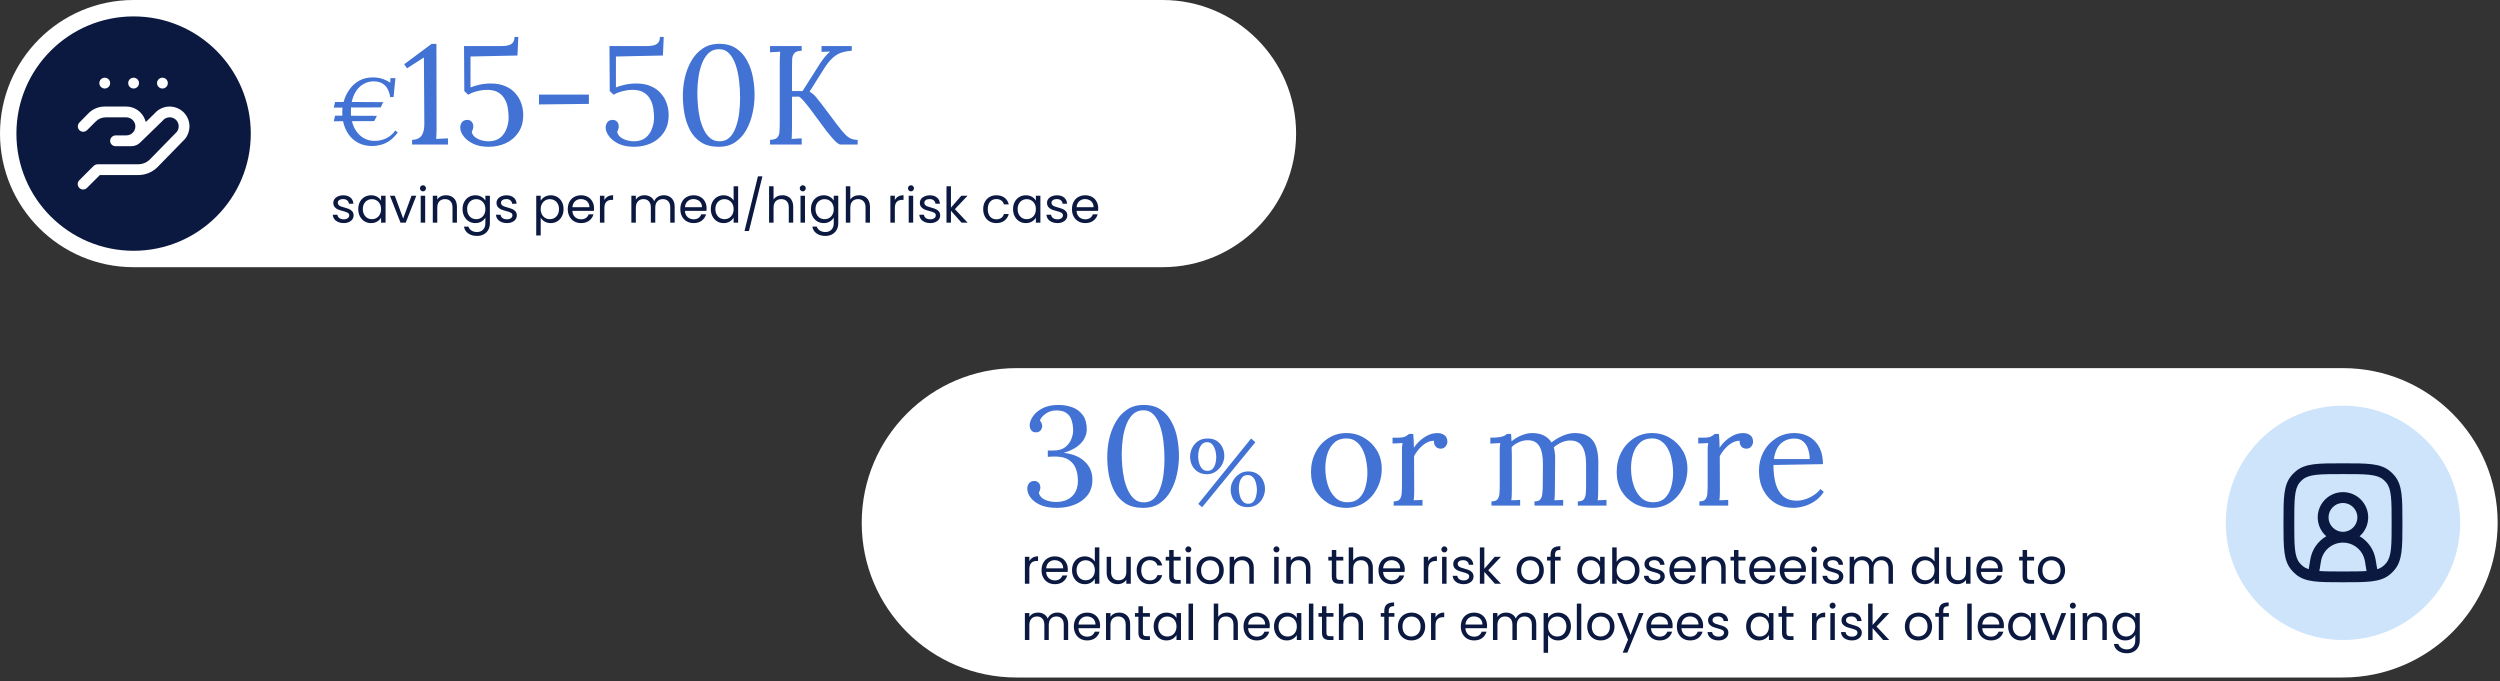
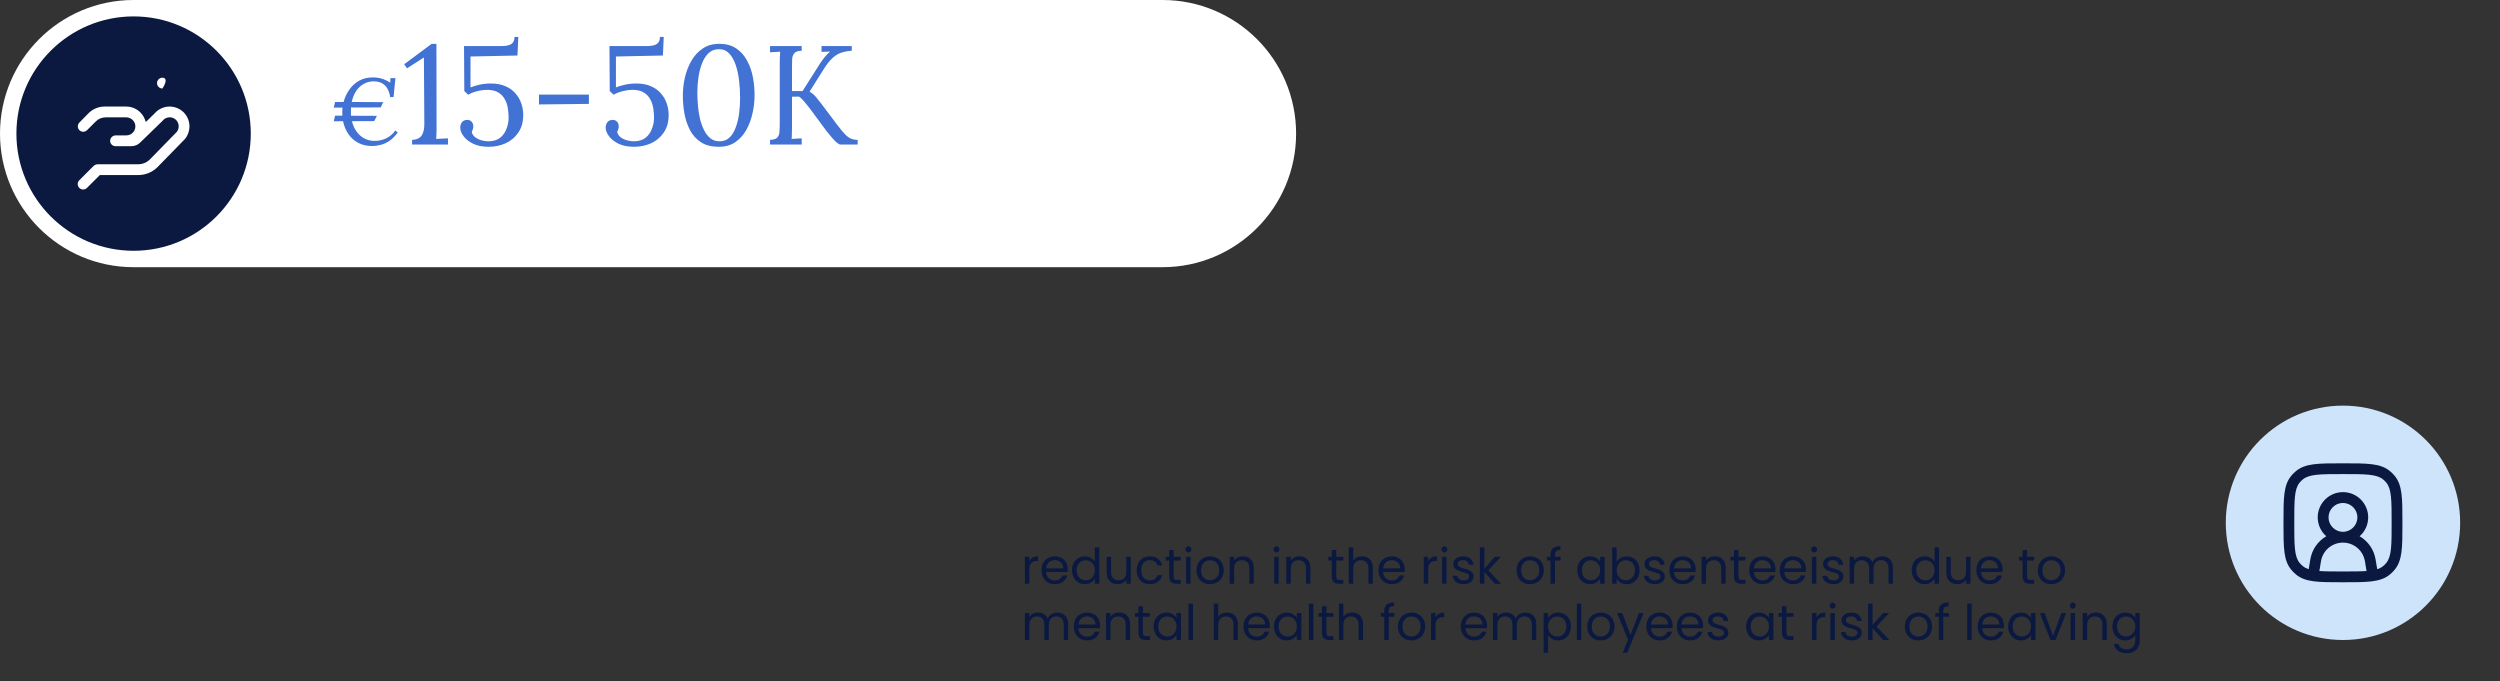
<svg xmlns="http://www.w3.org/2000/svg" width="400" height="109" viewBox="0 0 400 109" fill="none">
  <rect x="0" y="0" width="400" height="109" fill="#333333" stroke="none" />
-   <path d="M137.875 83.65C137.875 69.981 148.956 58.9 162.625 58.9H374.875C388.544 58.9 399.625 69.981 399.625 83.65C399.625 97.319 388.544 108.4 374.875 108.4H162.625C148.956 108.4 137.875 97.319 137.875 83.65Z" fill="white" />
-   <path d="M169.113 81.26C168.033 81.26 167.14 81.102 166.435 80.787C165.73 80.457 165.205 80.052 164.86 79.572C164.53 79.092 164.365 78.635 164.365 78.2C164.365 77.855 164.455 77.57 164.635 77.345C164.815 77.105 165.07 76.977 165.4 76.962C165.67 76.947 165.88 77 166.03 77.12C166.195 77.225 166.308 77.36 166.368 77.525C166.428 77.69 166.458 77.84 166.458 77.975C166.458 78.125 166.435 78.275 166.39 78.425C166.345 78.575 166.285 78.725 166.21 78.875C166.36 79.385 166.698 79.752 167.223 79.977C167.763 80.202 168.34 80.315 168.955 80.315C170.02 80.315 170.868 80.022 171.498 79.437C172.143 78.852 172.465 78.005 172.465 76.895C172.465 76.235 172.36 75.612 172.15 75.027C171.94 74.427 171.55 73.94 170.98 73.565C170.41 73.19 169.578 73.017 168.483 73.047C168.363 73.047 168.235 73.055 168.1 73.07C167.965 73.07 167.815 73.077 167.65 73.092V72.08C167.815 72.08 167.973 72.08 168.123 72.08C168.273 72.08 168.423 72.08 168.573 72.08C169.368 72.08 169.99 71.9 170.44 71.54C170.89 71.18 171.213 70.752 171.408 70.257C171.603 69.762 171.7 69.305 171.7 68.885C171.7 68.27 171.618 67.722 171.453 67.242C171.303 66.747 171.033 66.365 170.643 66.095C170.253 65.81 169.713 65.667 169.023 65.667C168.348 65.667 167.77 65.847 167.29 66.207C166.81 66.552 166.51 66.912 166.39 67.287C166.525 67.437 166.615 67.587 166.66 67.737C166.72 67.887 166.75 68.045 166.75 68.21C166.75 68.33 166.713 68.472 166.638 68.637C166.578 68.787 166.473 68.915 166.323 69.02C166.173 69.125 165.97 69.177 165.715 69.177C165.4 69.177 165.16 69.065 164.995 68.84C164.83 68.615 164.748 68.345 164.748 68.03C164.748 67.61 164.913 67.152 165.243 66.657C165.573 66.147 166.075 65.712 166.75 65.352C167.44 64.977 168.303 64.79 169.338 64.79C170.148 64.79 170.898 64.917 171.588 65.172C172.278 65.427 172.833 65.847 173.253 66.432C173.673 67.002 173.883 67.76 173.883 68.705C173.883 69.17 173.763 69.642 173.523 70.122C173.298 70.587 172.915 71.022 172.375 71.427C171.85 71.832 171.123 72.177 170.193 72.462C171.618 72.612 172.735 73.07 173.545 73.835C174.37 74.6 174.783 75.567 174.783 76.737C174.783 77.757 174.513 78.605 173.973 79.28C173.448 79.94 172.75 80.435 171.88 80.765C171.025 81.095 170.103 81.26 169.113 81.26ZM182.897 81.26C181.757 81.26 180.812 81.02 180.062 80.54C179.312 80.045 178.727 79.4 178.307 78.605C177.887 77.795 177.587 76.91 177.407 75.95C177.242 74.99 177.159 74.037 177.159 73.092C177.159 72.147 177.264 71.187 177.474 70.212C177.699 69.237 178.044 68.345 178.509 67.535C178.974 66.71 179.574 66.05 180.309 65.555C181.044 65.045 181.937 64.79 182.987 64.79C184.082 64.79 184.989 65.037 185.709 65.532C186.444 66.027 187.022 66.68 187.442 67.49C187.877 68.285 188.184 69.162 188.364 70.122C188.544 71.082 188.634 72.035 188.634 72.98C188.634 73.91 188.529 74.862 188.319 75.837C188.109 76.812 187.779 77.712 187.329 78.537C186.879 79.347 186.287 80.007 185.552 80.517C184.832 81.012 183.947 81.26 182.897 81.26ZM183.032 80.382C183.677 80.382 184.209 80.18 184.629 79.775C185.049 79.37 185.379 78.83 185.619 78.155C185.874 77.48 186.054 76.737 186.159 75.927C186.264 75.102 186.317 74.277 186.317 73.452C186.317 72.537 186.264 71.622 186.159 70.707C186.054 69.792 185.874 68.952 185.619 68.187C185.364 67.422 185.019 66.807 184.584 66.342C184.149 65.877 183.602 65.645 182.942 65.645C182.297 65.645 181.749 65.847 181.299 66.252C180.864 66.657 180.512 67.197 180.242 67.872C179.972 68.547 179.777 69.297 179.657 70.122C179.537 70.947 179.477 71.78 179.477 72.62C179.477 73.25 179.507 73.917 179.567 74.622C179.627 75.327 179.732 76.025 179.882 76.715C180.047 77.39 180.264 78.005 180.534 78.56C180.804 79.115 181.142 79.557 181.547 79.887C181.952 80.217 182.447 80.382 183.032 80.382ZM192.349 81.155L191.719 80.63L200.179 70.16L200.854 70.76L192.349 81.155ZM193.129 75.875C192.539 75.875 192.039 75.74 191.629 75.47C191.229 75.2 190.924 74.855 190.714 74.435C190.514 74.005 190.414 73.55 190.414 73.07C190.414 72.6 190.519 72.145 190.729 71.705C190.939 71.265 191.244 70.9 191.644 70.61C192.054 70.32 192.549 70.17 193.129 70.16C193.749 70.14 194.264 70.265 194.674 70.535C195.084 70.805 195.389 71.155 195.589 71.585C195.789 72.015 195.889 72.46 195.889 72.92C195.889 73.43 195.764 73.91 195.514 74.36C195.264 74.81 194.929 75.175 194.509 75.455C194.099 75.735 193.639 75.875 193.129 75.875ZM193.189 75.335C193.549 75.335 193.829 75.225 194.029 75.005C194.239 74.775 194.384 74.495 194.464 74.165C194.554 73.825 194.599 73.495 194.599 73.175C194.599 72.935 194.574 72.675 194.524 72.395C194.484 72.115 194.404 71.85 194.284 71.6C194.174 71.35 194.024 71.145 193.834 70.985C193.654 70.825 193.419 70.745 193.129 70.745C192.779 70.745 192.499 70.865 192.289 71.105C192.079 71.335 191.929 71.62 191.839 71.96C191.749 72.3 191.704 72.635 191.704 72.965C191.704 73.175 191.724 73.415 191.764 73.685C191.814 73.955 191.889 74.215 191.989 74.465C192.099 74.715 192.249 74.925 192.439 75.095C192.639 75.255 192.889 75.335 193.189 75.335ZM199.684 81.14C199.064 81.15 198.549 81.02 198.139 80.75C197.729 80.48 197.419 80.13 197.209 79.7C197.009 79.27 196.909 78.825 196.909 78.365C196.909 77.845 197.034 77.365 197.284 76.925C197.534 76.475 197.869 76.115 198.289 75.845C198.709 75.565 199.174 75.425 199.684 75.425C200.284 75.425 200.784 75.56 201.184 75.83C201.584 76.09 201.884 76.435 202.084 76.865C202.294 77.295 202.399 77.75 202.399 78.23C202.399 78.69 202.294 79.145 202.084 79.595C201.874 80.035 201.569 80.4 201.169 80.69C200.769 80.98 200.274 81.13 199.684 81.14ZM199.729 80.6C200.079 80.6 200.354 80.485 200.554 80.255C200.754 80.015 200.894 79.725 200.974 79.385C201.064 79.035 201.109 78.705 201.109 78.395C201.109 78.175 201.084 77.93 201.034 77.66C200.994 77.38 200.919 77.115 200.809 76.865C200.709 76.615 200.559 76.41 200.359 76.25C200.169 76.09 199.924 76.01 199.624 76.01C199.274 76.01 198.994 76.12 198.784 76.34C198.574 76.56 198.424 76.835 198.334 77.165C198.254 77.485 198.214 77.805 198.214 78.125C198.214 78.375 198.239 78.645 198.289 78.935C198.339 79.215 198.419 79.485 198.529 79.745C198.649 79.995 198.804 80.2 198.994 80.36C199.194 80.52 199.439 80.6 199.729 80.6ZM215.406 81.26C214.356 81.26 213.404 81.02 212.549 80.54C211.694 80.045 211.011 79.37 210.501 78.515C210.006 77.645 209.759 76.655 209.759 75.545C209.759 74.36 210.006 73.295 210.501 72.35C210.996 71.405 211.671 70.662 212.526 70.122C213.381 69.567 214.341 69.29 215.406 69.29C216.456 69.29 217.409 69.545 218.264 70.055C219.119 70.55 219.801 71.225 220.311 72.08C220.821 72.935 221.076 73.91 221.076 75.005C221.076 76.16 220.821 77.217 220.311 78.177C219.816 79.122 219.141 79.872 218.286 80.427C217.431 80.982 216.471 81.26 215.406 81.26ZM215.586 80.36C216.381 80.36 217.011 80.135 217.476 79.685C217.941 79.235 218.271 78.65 218.466 77.93C218.676 77.21 218.781 76.452 218.781 75.657C218.781 74.982 218.714 74.322 218.579 73.677C218.459 73.017 218.264 72.425 217.994 71.9C217.724 71.36 217.371 70.932 216.936 70.617C216.516 70.302 216.006 70.145 215.406 70.145C214.626 70.145 213.989 70.37 213.494 70.82C212.999 71.27 212.631 71.855 212.391 72.575C212.166 73.295 212.054 74.067 212.054 74.892C212.054 75.822 212.181 76.707 212.436 77.547C212.691 78.372 213.081 79.047 213.606 79.572C214.131 80.097 214.791 80.36 215.586 80.36ZM222.988 80.225C223.453 80.225 223.776 80.112 223.956 79.887C224.136 79.647 224.241 79.325 224.271 78.92C224.301 78.5 224.316 78.02 224.316 77.48V72.35C224.316 72.11 224.316 71.87 224.316 71.63C224.331 71.39 224.361 71.142 224.406 70.887C224.136 70.902 223.866 70.917 223.596 70.932C223.341 70.932 223.078 70.94 222.808 70.955V70.032H223.506C224.151 70.032 224.593 69.972 224.833 69.852C225.088 69.717 225.298 69.575 225.463 69.425H226.116C226.146 69.665 226.168 69.965 226.183 70.325C226.198 70.67 226.213 71.112 226.228 71.652C226.453 71.277 226.761 70.91 227.151 70.55C227.541 70.19 227.976 69.89 228.456 69.65C228.951 69.41 229.468 69.29 230.008 69.29C230.428 69.29 230.796 69.402 231.111 69.627C231.426 69.852 231.583 70.212 231.583 70.707C231.583 70.827 231.546 70.977 231.471 71.157C231.396 71.322 231.276 71.472 231.111 71.607C230.946 71.727 230.728 71.787 230.458 71.787C230.128 71.772 229.866 71.645 229.671 71.405C229.476 71.15 229.401 70.857 229.446 70.527C229.071 70.512 228.681 70.61 228.276 70.82C227.886 71.03 227.518 71.322 227.173 71.697C226.828 72.057 226.521 72.485 226.251 72.98L226.273 78.515C226.273 78.815 226.266 79.085 226.251 79.325C226.251 79.55 226.228 79.79 226.183 80.045C226.423 80.03 226.656 80.022 226.881 80.022C227.121 80.007 227.361 79.992 227.601 79.977V80.9H222.988V80.225ZM238.633 80.9V80.225C239.098 80.225 239.42 80.112 239.6 79.887C239.78 79.647 239.885 79.325 239.915 78.92C239.945 78.5 239.96 78.02 239.96 77.48V72.35C239.96 72.11 239.96 71.87 239.96 71.63C239.975 71.39 240.005 71.142 240.05 70.887C239.78 70.902 239.51 70.917 239.24 70.932C238.985 70.947 238.723 70.962 238.453 70.977V70.032C239.113 70.032 239.608 70.002 239.938 69.942C240.283 69.882 240.538 69.807 240.703 69.717C240.868 69.627 241.003 69.53 241.108 69.425H241.76C241.79 69.575 241.805 69.747 241.805 69.942C241.82 70.137 241.835 70.362 241.85 70.617C242.3 70.227 242.818 69.912 243.403 69.672C243.988 69.417 244.573 69.29 245.158 69.29C245.908 69.29 246.538 69.425 247.048 69.695C247.558 69.965 247.955 70.332 248.24 70.797C248.75 70.377 249.335 70.025 249.995 69.74C250.67 69.44 251.33 69.29 251.975 69.29C253.28 69.29 254.24 69.687 254.855 70.482C255.47 71.262 255.763 72.545 255.733 74.33L255.71 78.515C255.71 78.815 255.703 79.085 255.688 79.325C255.688 79.55 255.665 79.79 255.62 80.045C255.86 80.03 256.093 80.022 256.318 80.022C256.558 80.007 256.798 79.992 257.038 79.977V80.9H252.448V80.225C252.913 80.225 253.235 80.112 253.415 79.887C253.595 79.647 253.7 79.325 253.73 78.92C253.76 78.5 253.775 78.02 253.775 77.48V74.33C253.775 73.04 253.565 72.072 253.145 71.427C252.74 70.782 252.095 70.467 251.21 70.482C250.745 70.482 250.28 70.587 249.815 70.797C249.35 71.007 248.945 71.27 248.6 71.585C248.675 71.825 248.728 72.087 248.758 72.372C248.803 72.642 248.825 72.927 248.825 73.227C248.81 74.097 248.803 74.975 248.803 75.86C248.803 76.745 248.795 77.63 248.78 78.515C248.78 78.815 248.773 79.085 248.758 79.325C248.758 79.55 248.735 79.79 248.69 80.045C248.93 80.03 249.163 80.022 249.388 80.022C249.628 80.007 249.868 79.992 250.108 79.977V80.9H245.518V80.225C245.983 80.225 246.298 80.112 246.463 79.887C246.643 79.647 246.748 79.325 246.778 78.92C246.823 78.5 246.845 78.02 246.845 77.48L246.868 74.33C246.883 73.04 246.695 72.065 246.305 71.405C245.915 70.745 245.278 70.422 244.393 70.437C243.928 70.437 243.47 70.542 243.02 70.752C242.57 70.947 242.188 71.202 241.873 71.517C241.873 71.697 241.873 71.892 241.873 72.102C241.888 72.297 241.895 72.507 241.895 72.732V78.515C241.895 78.815 241.888 79.085 241.873 79.325C241.873 79.55 241.85 79.79 241.805 80.045C242.045 80.03 242.278 80.022 242.503 80.022C242.743 80.007 242.983 79.992 243.223 79.977V80.9H238.633ZM264.318 81.26C263.268 81.26 262.315 81.02 261.46 80.54C260.605 80.045 259.923 79.37 259.413 78.515C258.918 77.645 258.67 76.655 258.67 75.545C258.67 74.36 258.918 73.295 259.413 72.35C259.908 71.405 260.583 70.662 261.438 70.122C262.293 69.567 263.253 69.29 264.318 69.29C265.368 69.29 266.32 69.545 267.175 70.055C268.03 70.55 268.713 71.225 269.223 72.08C269.733 72.935 269.988 73.91 269.988 75.005C269.988 76.16 269.733 77.217 269.223 78.177C268.728 79.122 268.053 79.872 267.198 80.427C266.343 80.982 265.383 81.26 264.318 81.26ZM264.498 80.36C265.293 80.36 265.923 80.135 266.388 79.685C266.853 79.235 267.183 78.65 267.378 77.93C267.588 77.21 267.693 76.452 267.693 75.657C267.693 74.982 267.625 74.322 267.49 73.677C267.37 73.017 267.175 72.425 266.905 71.9C266.635 71.36 266.283 70.932 265.848 70.617C265.428 70.302 264.918 70.145 264.318 70.145C263.538 70.145 262.9 70.37 262.405 70.82C261.91 71.27 261.543 71.855 261.303 72.575C261.078 73.295 260.965 74.067 260.965 74.892C260.965 75.822 261.093 76.707 261.348 77.547C261.603 78.372 261.993 79.047 262.518 79.572C263.043 80.097 263.703 80.36 264.498 80.36ZM271.899 80.225C272.364 80.225 272.687 80.112 272.867 79.887C273.047 79.647 273.152 79.325 273.182 78.92C273.212 78.5 273.227 78.02 273.227 77.48V72.35C273.227 72.11 273.227 71.87 273.227 71.63C273.242 71.39 273.272 71.142 273.317 70.887C273.047 70.902 272.777 70.917 272.507 70.932C272.252 70.932 271.989 70.94 271.719 70.955V70.032H272.417C273.062 70.032 273.504 69.972 273.744 69.852C273.999 69.717 274.209 69.575 274.374 69.425H275.027C275.057 69.665 275.079 69.965 275.094 70.325C275.109 70.67 275.124 71.112 275.139 71.652C275.364 71.277 275.672 70.91 276.062 70.55C276.452 70.19 276.887 69.89 277.367 69.65C277.862 69.41 278.379 69.29 278.919 69.29C279.339 69.29 279.707 69.402 280.022 69.627C280.337 69.852 280.494 70.212 280.494 70.707C280.494 70.827 280.457 70.977 280.382 71.157C280.307 71.322 280.187 71.472 280.022 71.607C279.857 71.727 279.639 71.787 279.369 71.787C279.039 71.772 278.777 71.645 278.582 71.405C278.387 71.15 278.312 70.857 278.357 70.527C277.982 70.512 277.592 70.61 277.187 70.82C276.797 71.03 276.429 71.322 276.084 71.697C275.739 72.057 275.432 72.485 275.162 72.98L275.184 78.515C275.184 78.815 275.177 79.085 275.162 79.325C275.162 79.55 275.139 79.79 275.094 80.045C275.334 80.03 275.567 80.022 275.792 80.022C276.032 80.007 276.272 79.992 276.512 79.977V80.9H271.899V80.225ZM286.924 81.26C285.889 81.26 284.952 81.02 284.112 80.54C283.287 80.045 282.634 79.355 282.154 78.47C281.674 77.57 281.434 76.512 281.434 75.297C281.434 74.247 281.667 73.265 282.132 72.35C282.612 71.435 283.279 70.7 284.134 70.145C284.989 69.575 285.979 69.29 287.104 69.29C287.734 69.29 288.319 69.395 288.859 69.605C289.414 69.8 289.902 70.107 290.322 70.527C290.742 70.932 291.072 71.45 291.312 72.08C291.552 72.695 291.672 73.422 291.672 74.262L283.752 74.397C283.752 75.537 283.872 76.542 284.112 77.412C284.367 78.267 284.772 78.935 285.327 79.415C285.882 79.88 286.594 80.112 287.464 80.112C287.929 80.112 288.402 80.03 288.882 79.865C289.377 79.7 289.834 79.475 290.254 79.19C290.674 78.905 291.012 78.59 291.267 78.245L291.807 78.695C291.402 79.325 290.914 79.827 290.344 80.202C289.774 80.577 289.189 80.847 288.589 81.012C287.989 81.177 287.434 81.26 286.924 81.26ZM283.819 73.452H289.557C289.557 72.912 289.474 72.395 289.309 71.9C289.159 71.39 288.904 70.977 288.544 70.662C288.184 70.332 287.712 70.167 287.127 70.167C286.257 70.167 285.529 70.43 284.944 70.955C284.374 71.465 283.999 72.297 283.819 73.452Z" fill="#4172D4" />
  <path d="M164.696 89.79C164.822 89.544 165 89.352 165.231 89.216C165.467 89.08 165.753 89.011 166.088 89.011V89.751H165.899C165.097 89.751 164.696 90.186 164.696 91.056V93.4H163.981V89.09H164.696V89.79ZM170.846 91.08C170.846 91.216 170.838 91.36 170.823 91.512H167.378C167.404 91.937 167.549 92.27 167.811 92.511C168.078 92.747 168.401 92.865 168.778 92.865C169.087 92.865 169.344 92.794 169.549 92.653C169.758 92.506 169.905 92.312 169.989 92.071H170.76C170.644 92.485 170.414 92.823 170.068 93.085C169.722 93.342 169.292 93.47 168.778 93.47C168.369 93.47 168.002 93.379 167.677 93.195C167.357 93.012 167.106 92.752 166.922 92.417C166.739 92.076 166.647 91.683 166.647 91.237C166.647 90.791 166.736 90.401 166.914 90.065C167.092 89.73 167.342 89.473 167.661 89.295C167.986 89.111 168.359 89.019 168.778 89.019C169.187 89.019 169.549 89.109 169.863 89.287C170.178 89.465 170.419 89.711 170.587 90.026C170.76 90.335 170.846 90.686 170.846 91.08ZM170.107 90.93C170.107 90.658 170.047 90.424 169.926 90.23C169.806 90.031 169.64 89.882 169.431 89.782C169.226 89.677 168.998 89.625 168.747 89.625C168.385 89.625 168.076 89.74 167.819 89.971C167.567 90.202 167.423 90.521 167.386 90.93H170.107ZM171.524 91.229C171.524 90.789 171.613 90.403 171.791 90.073C171.969 89.738 172.213 89.478 172.522 89.295C172.837 89.111 173.188 89.019 173.576 89.019C173.912 89.019 174.224 89.098 174.512 89.255C174.8 89.407 175.02 89.609 175.173 89.861V87.58H175.896V93.4H175.173V92.59C175.031 92.847 174.821 93.059 174.543 93.227C174.266 93.389 173.94 93.47 173.568 93.47C173.186 93.47 172.837 93.376 172.522 93.187C172.213 92.999 171.969 92.734 171.791 92.393C171.613 92.052 171.524 91.664 171.524 91.229ZM175.173 91.237C175.173 90.912 175.107 90.629 174.976 90.388C174.845 90.147 174.667 89.963 174.441 89.837C174.221 89.706 173.977 89.641 173.71 89.641C173.442 89.641 173.199 89.704 172.978 89.829C172.758 89.955 172.583 90.139 172.452 90.38C172.32 90.621 172.255 90.904 172.255 91.229C172.255 91.559 172.32 91.848 172.452 92.094C172.583 92.335 172.758 92.522 172.978 92.653C173.199 92.778 173.442 92.841 173.71 92.841C173.977 92.841 174.221 92.778 174.441 92.653C174.667 92.522 174.845 92.335 174.976 92.094C175.107 91.848 175.173 91.562 175.173 91.237ZM180.927 89.09V93.4H180.212V92.763C180.075 92.983 179.884 93.156 179.638 93.282C179.396 93.402 179.129 93.463 178.835 93.463C178.5 93.463 178.198 93.394 177.931 93.258C177.664 93.117 177.451 92.907 177.294 92.629C177.142 92.351 177.066 92.013 177.066 91.615V89.09H177.774V91.52C177.774 91.945 177.881 92.272 178.096 92.503C178.311 92.729 178.605 92.841 178.977 92.841C179.36 92.841 179.661 92.723 179.881 92.487C180.102 92.251 180.212 91.908 180.212 91.457V89.09H180.927ZM181.868 91.237C181.868 90.791 181.957 90.403 182.136 90.073C182.314 89.738 182.56 89.478 182.875 89.295C183.195 89.111 183.559 89.019 183.968 89.019C184.498 89.019 184.933 89.148 185.273 89.405C185.619 89.662 185.848 90.018 185.958 90.474H185.187C185.114 90.212 184.969 90.005 184.754 89.853C184.545 89.701 184.283 89.625 183.968 89.625C183.559 89.625 183.229 89.766 182.977 90.049C182.725 90.327 182.6 90.723 182.6 91.237C182.6 91.756 182.725 92.157 182.977 92.44C183.229 92.723 183.559 92.865 183.968 92.865C184.283 92.865 184.545 92.791 184.754 92.645C184.964 92.498 185.108 92.288 185.187 92.016H185.958C185.842 92.456 185.612 92.81 185.266 93.077C184.92 93.339 184.487 93.47 183.968 93.47C183.559 93.47 183.195 93.379 182.875 93.195C182.56 93.012 182.314 92.752 182.136 92.417C181.957 92.081 181.868 91.688 181.868 91.237ZM187.785 89.68V92.22C187.785 92.43 187.83 92.579 187.919 92.668C188.008 92.752 188.163 92.794 188.383 92.794H188.91V93.4H188.265C187.867 93.4 187.568 93.308 187.369 93.124C187.169 92.941 187.07 92.639 187.07 92.22V89.68H186.511V89.09H187.07V88.005H187.785V89.09H188.91V89.68H187.785ZM190.147 88.39C190.01 88.39 189.895 88.343 189.801 88.249C189.706 88.154 189.659 88.039 189.659 87.903C189.659 87.766 189.706 87.651 189.801 87.557C189.895 87.462 190.01 87.415 190.147 87.415C190.278 87.415 190.388 87.462 190.477 87.557C190.571 87.651 190.619 87.766 190.619 87.903C190.619 88.039 190.571 88.154 190.477 88.249C190.388 88.343 190.278 88.39 190.147 88.39ZM190.493 89.09V93.4H189.777V89.09H190.493ZM193.592 93.47C193.188 93.47 192.821 93.379 192.491 93.195C192.166 93.012 191.909 92.752 191.72 92.417C191.537 92.076 191.445 91.683 191.445 91.237C191.445 90.797 191.539 90.409 191.728 90.073C191.922 89.732 192.184 89.473 192.515 89.295C192.845 89.111 193.214 89.019 193.623 89.019C194.032 89.019 194.402 89.111 194.732 89.295C195.063 89.473 195.322 89.73 195.511 90.065C195.705 90.401 195.802 90.791 195.802 91.237C195.802 91.683 195.702 92.076 195.503 92.417C195.309 92.752 195.044 93.012 194.709 93.195C194.373 93.379 194.001 93.47 193.592 93.47ZM193.592 92.841C193.849 92.841 194.09 92.781 194.315 92.66C194.541 92.54 194.722 92.359 194.858 92.118C195 91.877 195.07 91.583 195.07 91.237C195.07 90.891 195.002 90.597 194.866 90.356C194.73 90.115 194.551 89.937 194.331 89.822C194.111 89.701 193.872 89.641 193.616 89.641C193.353 89.641 193.112 89.701 192.892 89.822C192.677 89.937 192.504 90.115 192.373 90.356C192.242 90.597 192.176 90.891 192.176 91.237C192.176 91.588 192.239 91.885 192.365 92.126C192.496 92.367 192.669 92.548 192.884 92.668C193.099 92.784 193.335 92.841 193.592 92.841ZM198.842 89.011C199.367 89.011 199.791 89.171 200.116 89.491C200.441 89.806 200.604 90.262 200.604 90.859V93.4H199.896V90.962C199.896 90.532 199.789 90.204 199.574 89.979C199.359 89.748 199.065 89.633 198.693 89.633C198.316 89.633 198.014 89.751 197.789 89.987C197.568 90.222 197.458 90.566 197.458 91.017V93.4H196.743V89.09H197.458V89.704C197.6 89.483 197.791 89.313 198.032 89.192C198.279 89.072 198.549 89.011 198.842 89.011ZM204.239 88.39C204.103 88.39 203.988 88.343 203.893 88.249C203.799 88.154 203.752 88.039 203.752 87.903C203.752 87.766 203.799 87.651 203.893 87.557C203.988 87.462 204.103 87.415 204.239 87.415C204.37 87.415 204.48 87.462 204.57 87.557C204.664 87.651 204.711 87.766 204.711 87.903C204.711 88.039 204.664 88.154 204.57 88.249C204.48 88.343 204.37 88.39 204.239 88.39ZM204.585 89.09V93.4H203.87V89.09H204.585ZM207.905 89.011C208.429 89.011 208.854 89.171 209.179 89.491C209.504 89.806 209.666 90.262 209.666 90.859V93.4H208.958V90.962C208.958 90.532 208.851 90.204 208.636 89.979C208.421 89.748 208.127 89.633 207.755 89.633C207.378 89.633 207.076 89.751 206.851 89.987C206.631 90.222 206.521 90.566 206.521 91.017V93.4H205.805V89.09H206.521V89.704C206.662 89.483 206.853 89.313 207.095 89.192C207.341 89.072 207.611 89.011 207.905 89.011ZM213.805 89.68V92.22C213.805 92.43 213.849 92.579 213.938 92.668C214.028 92.752 214.182 92.794 214.402 92.794H214.929V93.4H214.284C213.886 93.4 213.587 93.308 213.388 93.124C213.189 92.941 213.089 92.639 213.089 92.22V89.68H212.531V89.09H213.089V88.005H213.805V89.09H214.929V89.68H213.805ZM217.935 89.011C218.26 89.011 218.554 89.082 218.816 89.224C219.078 89.36 219.283 89.567 219.43 89.845C219.582 90.123 219.658 90.461 219.658 90.859V93.4H218.95V90.962C218.95 90.532 218.842 90.204 218.627 89.979C218.413 89.748 218.119 89.633 217.747 89.633C217.369 89.633 217.068 89.751 216.842 89.987C216.622 90.222 216.512 90.566 216.512 91.017V93.4H215.796V87.58H216.512V89.704C216.654 89.483 216.848 89.313 217.094 89.192C217.346 89.072 217.626 89.011 217.935 89.011ZM224.759 91.08C224.759 91.216 224.751 91.36 224.735 91.512H221.291C221.317 91.937 221.461 92.27 221.723 92.511C221.991 92.747 222.313 92.865 222.69 92.865C223 92.865 223.257 92.794 223.461 92.653C223.671 92.506 223.818 92.312 223.902 92.071H224.672C224.557 92.485 224.326 92.823 223.98 93.085C223.634 93.342 223.204 93.47 222.69 93.47C222.282 93.47 221.915 93.379 221.589 93.195C221.27 93.012 221.018 92.752 220.835 92.417C220.651 92.076 220.559 91.683 220.559 91.237C220.559 90.791 220.648 90.401 220.827 90.065C221.005 89.73 221.254 89.473 221.574 89.295C221.899 89.111 222.271 89.019 222.69 89.019C223.099 89.019 223.461 89.109 223.776 89.287C224.09 89.465 224.331 89.711 224.499 90.026C224.672 90.335 224.759 90.686 224.759 91.08ZM224.02 90.93C224.02 90.658 223.959 90.424 223.839 90.23C223.718 90.031 223.553 89.882 223.343 89.782C223.139 89.677 222.911 89.625 222.659 89.625C222.297 89.625 221.988 89.74 221.731 89.971C221.479 90.202 221.335 90.521 221.299 90.93H224.02ZM228.516 89.79C228.641 89.544 228.82 89.352 229.05 89.216C229.286 89.08 229.572 89.011 229.908 89.011V89.751H229.719C228.917 89.751 228.516 90.186 228.516 91.056V93.4H227.8V89.09H228.516V89.79ZM231.103 88.39C230.967 88.39 230.852 88.343 230.757 88.249C230.663 88.154 230.616 88.039 230.616 87.903C230.616 87.766 230.663 87.651 230.757 87.557C230.852 87.462 230.967 87.415 231.103 87.415C231.234 87.415 231.344 87.462 231.434 87.557C231.528 87.651 231.575 87.766 231.575 87.903C231.575 88.039 231.528 88.154 231.434 88.249C231.344 88.343 231.234 88.39 231.103 88.39ZM231.449 89.09V93.4H230.734V89.09H231.449ZM234.195 93.47C233.864 93.47 233.568 93.415 233.306 93.305C233.044 93.19 232.837 93.033 232.685 92.833C232.533 92.629 232.449 92.396 232.433 92.133H233.172C233.193 92.349 233.293 92.524 233.471 92.66C233.655 92.797 233.893 92.865 234.187 92.865C234.459 92.865 234.674 92.805 234.832 92.684C234.989 92.563 235.068 92.411 235.068 92.228C235.068 92.039 234.984 91.9 234.816 91.811C234.648 91.717 234.389 91.625 234.037 91.536C233.718 91.452 233.455 91.368 233.251 91.284C233.052 91.195 232.879 91.067 232.732 90.899C232.59 90.726 232.52 90.5 232.52 90.222C232.52 90.002 232.585 89.8 232.716 89.617C232.847 89.433 233.033 89.289 233.275 89.184C233.516 89.074 233.791 89.019 234.1 89.019C234.577 89.019 234.963 89.14 235.256 89.381C235.55 89.622 235.707 89.953 235.728 90.372H235.012C234.997 90.147 234.905 89.966 234.737 89.829C234.575 89.693 234.355 89.625 234.077 89.625C233.82 89.625 233.615 89.68 233.463 89.79C233.311 89.9 233.235 90.044 233.235 90.222C233.235 90.364 233.28 90.482 233.369 90.576C233.463 90.666 233.579 90.739 233.715 90.797C233.856 90.849 234.05 90.909 234.297 90.978C234.606 91.061 234.858 91.145 235.052 91.229C235.246 91.308 235.411 91.428 235.547 91.591C235.689 91.753 235.762 91.966 235.767 92.228C235.767 92.464 235.702 92.676 235.571 92.865C235.44 93.054 235.254 93.203 235.012 93.313C234.777 93.418 234.504 93.47 234.195 93.47ZM239.184 93.4L237.493 91.496V93.4H236.778V87.58H237.493V91.001L239.153 89.09H240.151L238.122 91.237L240.159 93.4H239.184ZM244.801 93.47C244.397 93.47 244.03 93.379 243.7 93.195C243.375 93.012 243.118 92.752 242.929 92.417C242.746 92.076 242.654 91.683 242.654 91.237C242.654 90.797 242.749 90.409 242.937 90.073C243.131 89.732 243.393 89.473 243.724 89.295C244.054 89.111 244.424 89.019 244.833 89.019C245.241 89.019 245.611 89.111 245.941 89.295C246.272 89.473 246.531 89.73 246.72 90.065C246.914 90.401 247.011 90.791 247.011 91.237C247.011 91.683 246.911 92.076 246.712 92.417C246.518 92.752 246.253 93.012 245.918 93.195C245.582 93.379 245.21 93.47 244.801 93.47ZM244.801 92.841C245.058 92.841 245.299 92.781 245.525 92.66C245.75 92.54 245.931 92.359 246.067 92.118C246.209 91.877 246.28 91.583 246.28 91.237C246.28 90.891 246.211 90.597 246.075 90.356C245.939 90.115 245.761 89.937 245.54 89.822C245.32 89.701 245.082 89.641 244.825 89.641C244.563 89.641 244.321 89.701 244.101 89.822C243.886 89.937 243.713 90.115 243.582 90.356C243.451 90.597 243.386 90.891 243.386 91.237C243.386 91.588 243.448 91.885 243.574 92.126C243.705 92.367 243.878 92.548 244.093 92.668C244.308 92.784 244.544 92.841 244.801 92.841ZM249.706 89.68H248.801V93.4H248.086V89.68H247.527V89.09H248.086V88.783C248.086 88.301 248.209 87.95 248.455 87.73C248.707 87.504 249.108 87.391 249.658 87.391V87.989C249.344 87.989 249.121 88.052 248.99 88.178C248.864 88.298 248.801 88.5 248.801 88.783V89.09H249.706V89.68ZM252.369 91.229C252.369 90.789 252.458 90.403 252.637 90.073C252.815 89.738 253.059 89.478 253.368 89.295C253.682 89.111 254.031 89.019 254.414 89.019C254.791 89.019 255.119 89.101 255.397 89.263C255.675 89.426 255.882 89.63 256.018 89.876V89.09H256.742V93.4H256.018V92.597C255.877 92.849 255.664 93.059 255.381 93.227C255.103 93.389 254.778 93.47 254.406 93.47C254.023 93.47 253.677 93.376 253.368 93.187C253.059 92.999 252.815 92.734 252.637 92.393C252.458 92.052 252.369 91.664 252.369 91.229ZM256.018 91.237C256.018 90.912 255.953 90.629 255.822 90.388C255.69 90.147 255.512 89.963 255.287 89.837C255.067 89.706 254.823 89.641 254.555 89.641C254.288 89.641 254.044 89.704 253.824 89.829C253.604 89.955 253.428 90.139 253.297 90.38C253.166 90.621 253.101 90.904 253.101 91.229C253.101 91.559 253.166 91.848 253.297 92.094C253.428 92.335 253.604 92.522 253.824 92.653C254.044 92.778 254.288 92.841 254.555 92.841C254.823 92.841 255.067 92.778 255.287 92.653C255.512 92.522 255.69 92.335 255.822 92.094C255.953 91.848 256.018 91.562 256.018 91.237ZM258.667 89.892C258.813 89.635 259.028 89.426 259.311 89.263C259.595 89.101 259.917 89.019 260.279 89.019C260.667 89.019 261.015 89.111 261.325 89.295C261.634 89.478 261.878 89.738 262.056 90.073C262.234 90.403 262.323 90.789 262.323 91.229C262.323 91.664 262.234 92.052 262.056 92.393C261.878 92.734 261.631 92.999 261.317 93.187C261.008 93.376 260.661 93.47 260.279 93.47C259.907 93.47 259.579 93.389 259.296 93.227C259.018 93.064 258.808 92.857 258.667 92.605V93.4H257.951V87.58H258.667V89.892ZM261.592 91.229C261.592 90.904 261.527 90.621 261.395 90.38C261.264 90.139 261.086 89.955 260.861 89.829C260.641 89.704 260.397 89.641 260.129 89.641C259.867 89.641 259.623 89.706 259.398 89.837C259.178 89.963 259 90.149 258.863 90.396C258.732 90.637 258.667 90.917 258.667 91.237C258.667 91.562 258.732 91.848 258.863 92.094C259 92.335 259.178 92.522 259.398 92.653C259.623 92.778 259.867 92.841 260.129 92.841C260.397 92.841 260.641 92.778 260.861 92.653C261.086 92.522 261.264 92.335 261.395 92.094C261.527 91.848 261.592 91.559 261.592 91.229ZM264.791 93.47C264.461 93.47 264.165 93.415 263.902 93.305C263.64 93.19 263.433 93.033 263.281 92.833C263.129 92.629 263.045 92.396 263.03 92.133H263.769C263.79 92.349 263.889 92.524 264.068 92.66C264.251 92.797 264.49 92.865 264.783 92.865C265.056 92.865 265.271 92.805 265.428 92.684C265.585 92.563 265.664 92.411 265.664 92.228C265.664 92.039 265.58 91.9 265.412 91.811C265.245 91.717 264.985 91.625 264.634 91.536C264.314 91.452 264.052 91.368 263.847 91.284C263.648 91.195 263.475 91.067 263.328 90.899C263.187 90.726 263.116 90.5 263.116 90.222C263.116 90.002 263.182 89.8 263.313 89.617C263.444 89.433 263.63 89.289 263.871 89.184C264.112 89.074 264.387 89.019 264.697 89.019C265.174 89.019 265.559 89.14 265.853 89.381C266.146 89.622 266.304 89.953 266.325 90.372H265.609C265.593 90.147 265.501 89.966 265.334 89.829C265.171 89.693 264.951 89.625 264.673 89.625C264.416 89.625 264.212 89.68 264.06 89.79C263.908 89.9 263.832 90.044 263.832 90.222C263.832 90.364 263.876 90.482 263.965 90.576C264.06 90.666 264.175 90.739 264.311 90.797C264.453 90.849 264.647 90.909 264.893 90.978C265.203 91.061 265.454 91.145 265.648 91.229C265.842 91.308 266.007 91.428 266.144 91.591C266.285 91.753 266.359 91.966 266.364 92.228C266.364 92.464 266.298 92.676 266.167 92.865C266.036 93.054 265.85 93.203 265.609 93.313C265.373 93.418 265.1 93.47 264.791 93.47ZM271.306 91.08C271.306 91.216 271.298 91.36 271.283 91.512H267.838C267.864 91.937 268.009 92.27 268.271 92.511C268.538 92.747 268.86 92.865 269.238 92.865C269.547 92.865 269.804 92.794 270.009 92.653C270.218 92.506 270.365 92.312 270.449 92.071H271.22C271.104 92.485 270.874 92.823 270.528 93.085C270.182 93.342 269.752 93.47 269.238 93.47C268.829 93.47 268.462 93.379 268.137 93.195C267.817 93.012 267.566 92.752 267.382 92.417C267.199 92.076 267.107 91.683 267.107 91.237C267.107 90.791 267.196 90.401 267.374 90.065C267.552 89.73 267.801 89.473 268.121 89.295C268.446 89.111 268.819 89.019 269.238 89.019C269.647 89.019 270.009 89.109 270.323 89.287C270.638 89.465 270.879 89.711 271.047 90.026C271.22 90.335 271.306 90.686 271.306 91.08ZM270.567 90.93C270.567 90.658 270.507 90.424 270.386 90.23C270.266 90.031 270.1 89.882 269.891 89.782C269.686 89.677 269.458 89.625 269.206 89.625C268.845 89.625 268.535 89.74 268.279 89.971C268.027 90.202 267.883 90.521 267.846 90.93H270.567ZM274.351 89.011C274.875 89.011 275.3 89.171 275.625 89.491C275.95 89.806 276.112 90.262 276.112 90.859V93.4H275.404V90.962C275.404 90.532 275.297 90.204 275.082 89.979C274.867 89.748 274.573 89.633 274.201 89.633C273.824 89.633 273.522 89.751 273.297 89.987C273.077 90.222 272.966 90.566 272.966 91.017V93.4H272.251V89.09H272.966V89.704C273.108 89.483 273.299 89.313 273.541 89.192C273.787 89.072 274.057 89.011 274.351 89.011ZM278.154 89.68V92.22C278.154 92.43 278.199 92.579 278.288 92.668C278.377 92.752 278.532 92.794 278.752 92.794H279.279V93.4H278.634C278.235 93.4 277.936 93.308 277.737 93.124C277.538 92.941 277.438 92.639 277.438 92.22V89.68H276.88V89.09H277.438V88.005H278.154V89.09H279.279V89.68H278.154ZM284.078 91.08C284.078 91.216 284.07 91.36 284.054 91.512H280.61C280.636 91.937 280.78 92.27 281.042 92.511C281.31 92.747 281.632 92.865 282.01 92.865C282.319 92.865 282.576 92.794 282.78 92.653C282.99 92.506 283.137 92.312 283.221 92.071H283.991C283.876 92.485 283.645 92.823 283.299 93.085C282.953 93.342 282.523 93.47 282.01 93.47C281.601 93.47 281.234 93.379 280.909 93.195C280.589 93.012 280.337 92.752 280.154 92.417C279.97 92.076 279.878 91.683 279.878 91.237C279.878 90.791 279.967 90.401 280.146 90.065C280.324 89.73 280.573 89.473 280.893 89.295C281.218 89.111 281.59 89.019 282.01 89.019C282.418 89.019 282.78 89.109 283.095 89.287C283.409 89.465 283.65 89.711 283.818 90.026C283.991 90.335 284.078 90.686 284.078 91.08ZM283.339 90.93C283.339 90.658 283.278 90.424 283.158 90.23C283.037 90.031 282.872 89.882 282.662 89.782C282.458 89.677 282.23 89.625 281.978 89.625C281.616 89.625 281.307 89.74 281.05 89.971C280.798 90.202 280.654 90.521 280.618 90.93H283.339ZM288.954 91.08C288.954 91.216 288.947 91.36 288.931 91.512H285.486C285.513 91.937 285.657 92.27 285.919 92.511C286.186 92.747 286.509 92.865 286.886 92.865C287.196 92.865 287.452 92.794 287.657 92.653C287.867 92.506 288.013 92.312 288.097 92.071H288.868C288.753 92.485 288.522 92.823 288.176 93.085C287.83 93.342 287.4 93.47 286.886 93.47C286.477 93.47 286.11 93.379 285.785 93.195C285.465 93.012 285.214 92.752 285.03 92.417C284.847 92.076 284.755 91.683 284.755 91.237C284.755 90.791 284.844 90.401 285.022 90.065C285.201 89.73 285.45 89.473 285.769 89.295C286.095 89.111 286.467 89.019 286.886 89.019C287.295 89.019 287.657 89.109 287.971 89.287C288.286 89.465 288.527 89.711 288.695 90.026C288.868 90.335 288.954 90.686 288.954 91.08ZM288.215 90.93C288.215 90.658 288.155 90.424 288.034 90.23C287.914 90.031 287.749 89.882 287.539 89.782C287.334 89.677 287.106 89.625 286.855 89.625C286.493 89.625 286.184 89.74 285.927 89.971C285.675 90.202 285.531 90.521 285.494 90.93H288.215ZM290.269 88.39C290.132 88.39 290.017 88.343 289.923 88.249C289.828 88.154 289.781 88.039 289.781 87.903C289.781 87.766 289.828 87.651 289.923 87.557C290.017 87.462 290.132 87.415 290.269 87.415C290.4 87.415 290.51 87.462 290.599 87.557C290.693 87.651 290.741 87.766 290.741 87.903C290.741 88.039 290.693 88.154 290.599 88.249C290.51 88.343 290.4 88.39 290.269 88.39ZM290.615 89.09V93.4H289.899V89.09H290.615ZM293.36 93.47C293.03 93.47 292.734 93.415 292.471 93.305C292.209 93.19 292.002 93.033 291.85 92.833C291.698 92.629 291.614 92.396 291.598 92.133H292.338C292.359 92.349 292.458 92.524 292.637 92.66C292.82 92.797 293.059 92.865 293.352 92.865C293.625 92.865 293.84 92.805 293.997 92.684C294.154 92.563 294.233 92.411 294.233 92.228C294.233 92.039 294.149 91.9 293.981 91.811C293.814 91.717 293.554 91.625 293.203 91.536C292.883 91.452 292.621 91.368 292.416 91.284C292.217 91.195 292.044 91.067 291.897 90.899C291.756 90.726 291.685 90.5 291.685 90.222C291.685 90.002 291.751 89.8 291.882 89.617C292.013 89.433 292.199 89.289 292.44 89.184C292.681 89.074 292.956 89.019 293.266 89.019C293.743 89.019 294.128 89.14 294.422 89.381C294.715 89.622 294.873 89.953 294.894 90.372H294.178C294.162 90.147 294.07 89.966 293.903 89.829C293.74 89.693 293.52 89.625 293.242 89.625C292.985 89.625 292.781 89.68 292.629 89.79C292.477 89.9 292.401 90.044 292.401 90.222C292.401 90.364 292.445 90.482 292.534 90.576C292.629 90.666 292.744 90.739 292.88 90.797C293.022 90.849 293.216 90.909 293.462 90.978C293.772 91.061 294.023 91.145 294.217 91.229C294.411 91.308 294.576 91.428 294.713 91.591C294.854 91.753 294.928 91.966 294.933 92.228C294.933 92.464 294.867 92.676 294.736 92.865C294.605 93.054 294.419 93.203 294.178 93.313C293.942 93.418 293.669 93.47 293.36 93.47ZM301.126 89.011C301.461 89.011 301.76 89.082 302.022 89.224C302.284 89.36 302.491 89.567 302.643 89.845C302.795 90.123 302.871 90.461 302.871 90.859V93.4H302.164V90.962C302.164 90.532 302.056 90.204 301.841 89.979C301.632 89.748 301.346 89.633 300.984 89.633C300.612 89.633 300.316 89.753 300.095 89.995C299.875 90.23 299.765 90.574 299.765 91.025V93.4H299.057V90.962C299.057 90.532 298.95 90.204 298.735 89.979C298.525 89.748 298.239 89.633 297.878 89.633C297.505 89.633 297.209 89.753 296.989 89.995C296.769 90.23 296.659 90.574 296.659 91.025V93.4H295.943V89.09H296.659V89.711C296.8 89.486 296.989 89.313 297.225 89.192C297.466 89.072 297.731 89.011 298.019 89.011C298.381 89.011 298.701 89.093 298.979 89.255C299.257 89.418 299.464 89.656 299.6 89.971C299.721 89.667 299.92 89.431 300.198 89.263C300.475 89.095 300.785 89.011 301.126 89.011ZM305.875 91.229C305.875 90.789 305.964 90.403 306.142 90.073C306.32 89.738 306.564 89.478 306.873 89.295C307.188 89.111 307.539 89.019 307.927 89.019C308.263 89.019 308.575 89.098 308.863 89.255C309.151 89.407 309.371 89.609 309.524 89.861V87.58H310.247V93.4H309.524V92.59C309.382 92.847 309.172 93.059 308.894 93.227C308.617 93.389 308.291 93.47 307.919 93.47C307.537 93.47 307.188 93.376 306.873 93.187C306.564 92.999 306.32 92.734 306.142 92.393C305.964 92.052 305.875 91.664 305.875 91.229ZM309.524 91.237C309.524 90.912 309.458 90.629 309.327 90.388C309.196 90.147 309.018 89.963 308.792 89.837C308.572 89.706 308.328 89.641 308.061 89.641C307.793 89.641 307.55 89.704 307.329 89.829C307.109 89.955 306.934 90.139 306.803 90.38C306.671 90.621 306.606 90.904 306.606 91.229C306.606 91.559 306.671 91.848 306.803 92.094C306.934 92.335 307.109 92.522 307.329 92.653C307.55 92.778 307.793 92.841 308.061 92.841C308.328 92.841 308.572 92.778 308.792 92.653C309.018 92.522 309.196 92.335 309.327 92.094C309.458 91.848 309.524 91.562 309.524 91.237ZM315.278 89.09V93.4H314.563V92.763C314.426 92.983 314.235 93.156 313.989 93.282C313.747 93.402 313.48 93.463 313.186 93.463C312.851 93.463 312.55 93.394 312.282 93.258C312.015 93.117 311.802 92.907 311.645 92.629C311.493 92.351 311.417 92.013 311.417 91.615V89.09H312.125V91.52C312.125 91.945 312.232 92.272 312.447 92.503C312.662 92.729 312.956 92.841 313.328 92.841C313.711 92.841 314.012 92.723 314.232 92.487C314.453 92.251 314.563 91.908 314.563 91.457V89.09H315.278ZM320.419 91.08C320.419 91.216 320.411 91.36 320.395 91.512H316.951C316.977 91.937 317.121 92.27 317.383 92.511C317.651 92.747 317.973 92.865 318.35 92.865C318.66 92.865 318.917 92.794 319.121 92.653C319.331 92.506 319.478 92.312 319.562 92.071H320.332C320.217 92.485 319.986 92.823 319.64 93.085C319.294 93.342 318.864 93.47 318.35 93.47C317.942 93.47 317.575 93.379 317.249 93.195C316.93 93.012 316.678 92.752 316.495 92.417C316.311 92.076 316.219 91.683 316.219 91.237C316.219 90.791 316.308 90.401 316.487 90.065C316.665 89.73 316.914 89.473 317.234 89.295C317.559 89.111 317.931 89.019 318.35 89.019C318.759 89.019 319.121 89.109 319.436 89.287C319.75 89.465 319.991 89.711 320.159 90.026C320.332 90.335 320.419 90.686 320.419 91.08ZM319.68 90.93C319.68 90.658 319.619 90.424 319.499 90.23C319.378 90.031 319.213 89.882 319.003 89.782C318.799 89.677 318.571 89.625 318.319 89.625C317.957 89.625 317.648 89.74 317.391 89.971C317.139 90.202 316.995 90.521 316.959 90.93H319.68ZM324.333 89.68V92.22C324.333 92.43 324.377 92.579 324.467 92.668C324.556 92.752 324.71 92.794 324.931 92.794H325.457V93.4H324.813C324.414 93.4 324.115 93.308 323.916 93.124C323.717 92.941 323.617 92.639 323.617 92.22V89.68H323.059V89.09H323.617V88.005H324.333V89.09H325.457V89.68H324.333ZM328.204 93.47C327.8 93.47 327.433 93.379 327.103 93.195C326.778 93.012 326.521 92.752 326.332 92.417C326.149 92.076 326.057 91.683 326.057 91.237C326.057 90.797 326.152 90.409 326.34 90.073C326.534 89.732 326.796 89.473 327.127 89.295C327.457 89.111 327.827 89.019 328.236 89.019C328.644 89.019 329.014 89.111 329.344 89.295C329.675 89.473 329.934 89.73 330.123 90.065C330.317 90.401 330.414 90.791 330.414 91.237C330.414 91.683 330.314 92.076 330.115 92.417C329.921 92.752 329.656 93.012 329.321 93.195C328.985 93.379 328.613 93.47 328.204 93.47ZM328.204 92.841C328.461 92.841 328.702 92.781 328.928 92.66C329.153 92.54 329.334 92.359 329.47 92.118C329.612 91.877 329.683 91.583 329.683 91.237C329.683 90.891 329.614 90.597 329.478 90.356C329.342 90.115 329.164 89.937 328.943 89.822C328.723 89.701 328.485 89.641 328.228 89.641C327.966 89.641 327.724 89.701 327.504 89.822C327.289 89.937 327.116 90.115 326.985 90.356C326.854 90.597 326.789 90.891 326.789 91.237C326.789 91.588 326.851 91.885 326.977 92.126C327.108 92.367 327.281 92.548 327.496 92.668C327.711 92.784 327.947 92.841 328.204 92.841ZM169.163 98.011C169.499 98.011 169.797 98.082 170.06 98.224C170.322 98.36 170.529 98.567 170.681 98.845C170.833 99.123 170.909 99.461 170.909 99.859V102.4H170.201V99.962C170.201 99.532 170.094 99.204 169.879 98.979C169.669 98.748 169.383 98.633 169.021 98.633C168.649 98.633 168.353 98.753 168.133 98.995C167.913 99.23 167.803 99.574 167.803 100.025V102.4H167.095V99.962C167.095 99.532 166.987 99.204 166.772 98.979C166.563 98.748 166.277 98.633 165.915 98.633C165.543 98.633 165.247 98.753 165.026 98.995C164.806 99.23 164.696 99.574 164.696 100.025V102.4H163.981V98.09H164.696V98.711C164.838 98.486 165.026 98.313 165.262 98.192C165.504 98.072 165.768 98.011 166.057 98.011C166.418 98.011 166.738 98.093 167.016 98.255C167.294 98.418 167.501 98.656 167.637 98.971C167.758 98.667 167.957 98.431 168.235 98.263C168.513 98.095 168.822 98.011 169.163 98.011ZM176.015 100.08C176.015 100.216 176.007 100.36 175.991 100.512H172.547C172.573 100.937 172.717 101.27 172.979 101.511C173.247 101.747 173.569 101.865 173.947 101.865C174.256 101.865 174.513 101.794 174.717 101.653C174.927 101.506 175.074 101.312 175.158 101.071H175.928C175.813 101.485 175.582 101.823 175.236 102.085C174.89 102.342 174.46 102.47 173.947 102.47C173.538 102.47 173.171 102.379 172.846 102.195C172.526 102.012 172.274 101.752 172.091 101.417C171.907 101.076 171.815 100.683 171.815 100.237C171.815 99.791 171.905 99.401 172.083 99.065C172.261 98.73 172.51 98.473 172.83 98.295C173.155 98.111 173.527 98.019 173.947 98.019C174.356 98.019 174.717 98.109 175.032 98.287C175.346 98.465 175.588 98.711 175.755 99.026C175.928 99.335 176.015 99.686 176.015 100.08ZM175.276 99.93C175.276 99.658 175.215 99.424 175.095 99.23C174.974 99.031 174.809 98.882 174.599 98.782C174.395 98.677 174.167 98.625 173.915 98.625C173.553 98.625 173.244 98.74 172.987 98.971C172.735 99.202 172.591 99.521 172.555 99.93H175.276ZM179.059 98.011C179.583 98.011 180.008 98.171 180.333 98.491C180.658 98.806 180.821 99.262 180.821 99.859V102.4H180.113V99.962C180.113 99.532 180.006 99.204 179.791 98.979C179.576 98.748 179.282 98.633 178.91 98.633C178.532 98.633 178.231 98.751 178.005 98.987C177.785 99.222 177.675 99.566 177.675 100.017V102.4H176.959V98.09H177.675V98.704C177.817 98.483 178.008 98.313 178.249 98.192C178.496 98.072 178.766 98.011 179.059 98.011ZM182.863 98.68V101.22C182.863 101.43 182.907 101.579 182.996 101.668C183.085 101.752 183.24 101.794 183.46 101.794H183.987V102.4H183.342C182.944 102.4 182.645 102.308 182.446 102.124C182.247 101.941 182.147 101.639 182.147 101.22V98.68H181.589V98.09H182.147V97.005H182.863V98.09H183.987V98.68H182.863ZM184.587 100.229C184.587 99.789 184.676 99.403 184.854 99.073C185.033 98.738 185.276 98.478 185.586 98.295C185.9 98.111 186.249 98.019 186.632 98.019C187.009 98.019 187.337 98.101 187.615 98.263C187.893 98.426 188.1 98.63 188.236 98.876V98.09H188.959V102.4H188.236V101.598C188.094 101.849 187.882 102.059 187.599 102.227C187.321 102.389 186.996 102.47 186.624 102.47C186.241 102.47 185.895 102.376 185.586 102.187C185.276 101.999 185.033 101.734 184.854 101.393C184.676 101.052 184.587 100.664 184.587 100.229ZM188.236 100.237C188.236 99.912 188.17 99.629 188.039 99.388C187.908 99.147 187.73 98.963 187.505 98.837C187.284 98.706 187.041 98.641 186.773 98.641C186.506 98.641 186.262 98.704 186.042 98.829C185.822 98.955 185.646 99.139 185.515 99.38C185.384 99.621 185.318 99.904 185.318 100.229C185.318 100.559 185.384 100.848 185.515 101.094C185.646 101.335 185.822 101.521 186.042 101.653C186.262 101.778 186.506 101.841 186.773 101.841C187.041 101.841 187.284 101.778 187.505 101.653C187.73 101.521 187.908 101.335 188.039 101.094C188.17 100.848 188.236 100.562 188.236 100.237ZM190.884 96.58V102.4H190.169V96.58H190.884ZM196.34 98.011C196.665 98.011 196.958 98.082 197.221 98.224C197.483 98.36 197.687 98.567 197.834 98.845C197.986 99.123 198.062 99.461 198.062 99.859V102.4H197.354V99.962C197.354 99.532 197.247 99.204 197.032 98.979C196.817 98.748 196.523 98.633 196.151 98.633C195.774 98.633 195.472 98.751 195.247 98.987C195.026 99.222 194.916 99.566 194.916 100.017V102.4H194.201V96.58H194.916V98.704C195.058 98.483 195.252 98.313 195.498 98.192C195.75 98.072 196.03 98.011 196.34 98.011ZM203.163 100.08C203.163 100.216 203.155 100.36 203.139 100.512H199.695C199.721 100.937 199.865 101.27 200.127 101.511C200.395 101.747 200.717 101.865 201.095 101.865C201.404 101.865 201.661 101.794 201.865 101.653C202.075 101.506 202.222 101.312 202.306 101.071H203.077C202.961 101.485 202.731 101.823 202.384 102.085C202.038 102.342 201.609 102.47 201.095 102.47C200.686 102.47 200.319 102.379 199.994 102.195C199.674 102.012 199.422 101.752 199.239 101.417C199.055 101.076 198.964 100.683 198.964 100.237C198.964 99.791 199.053 99.401 199.231 99.065C199.409 98.73 199.658 98.473 199.978 98.295C200.303 98.111 200.675 98.019 201.095 98.019C201.504 98.019 201.865 98.109 202.18 98.287C202.495 98.465 202.736 98.711 202.904 99.026C203.077 99.335 203.163 99.686 203.163 100.08ZM202.424 99.93C202.424 99.658 202.364 99.424 202.243 99.23C202.122 99.031 201.957 98.882 201.748 98.782C201.543 98.677 201.315 98.625 201.063 98.625C200.702 98.625 200.392 98.74 200.135 98.971C199.884 99.202 199.74 99.521 199.703 99.93H202.424ZM203.84 100.229C203.84 99.789 203.929 99.403 204.108 99.073C204.286 98.738 204.53 98.478 204.839 98.295C205.154 98.111 205.502 98.019 205.885 98.019C206.262 98.019 206.59 98.101 206.868 98.263C207.146 98.426 207.353 98.63 207.489 98.876V98.09H208.213V102.4H207.489V101.598C207.348 101.849 207.135 102.059 206.852 102.227C206.574 102.389 206.249 102.47 205.877 102.47C205.494 102.47 205.148 102.376 204.839 102.187C204.53 101.999 204.286 101.734 204.108 101.393C203.929 101.052 203.84 100.664 203.84 100.229ZM207.489 100.237C207.489 99.912 207.424 99.629 207.293 99.388C207.162 99.147 206.983 98.963 206.758 98.837C206.538 98.706 206.294 98.641 206.027 98.641C205.759 98.641 205.515 98.704 205.295 98.829C205.075 98.955 204.899 99.139 204.768 99.38C204.637 99.621 204.572 99.904 204.572 100.229C204.572 100.559 204.637 100.848 204.768 101.094C204.899 101.335 205.075 101.521 205.295 101.653C205.515 101.778 205.759 101.841 206.027 101.841C206.294 101.841 206.538 101.778 206.758 101.653C206.983 101.521 207.162 101.335 207.293 101.094C207.424 100.848 207.489 100.562 207.489 100.237ZM210.138 96.58V102.4H209.422V96.58H210.138ZM212.23 98.68V101.22C212.23 101.43 212.275 101.579 212.364 101.668C212.453 101.752 212.608 101.794 212.828 101.794H213.355V102.4H212.71C212.312 102.4 212.013 102.308 211.814 102.124C211.614 101.941 211.515 101.639 211.515 101.22V98.68H210.956V98.09H211.515V97.005H212.23V98.09H213.355V98.68H212.23ZM216.361 98.011C216.686 98.011 216.98 98.082 217.242 98.224C217.504 98.36 217.708 98.567 217.855 98.845C218.007 99.123 218.083 99.461 218.083 99.859V102.4H217.376V99.962C217.376 99.532 217.268 99.204 217.053 98.979C216.838 98.748 216.545 98.633 216.172 98.633C215.795 98.633 215.493 98.751 215.268 98.987C215.048 99.222 214.938 99.566 214.938 100.017V102.4H214.222V96.58H214.938V98.704C215.079 98.483 215.273 98.313 215.52 98.192C215.771 98.072 216.052 98.011 216.361 98.011ZM223.103 98.68H222.198V102.4H221.483V98.68H220.924V98.09H221.483V97.783C221.483 97.301 221.606 96.95 221.852 96.73C222.104 96.504 222.505 96.391 223.055 96.391V96.989C222.741 96.989 222.518 97.052 222.387 97.178C222.261 97.298 222.198 97.5 222.198 97.783V98.09H223.103V98.68ZM225.817 102.47C225.413 102.47 225.046 102.379 224.716 102.195C224.391 102.012 224.134 101.752 223.945 101.417C223.761 101.076 223.67 100.683 223.67 100.237C223.67 99.797 223.764 99.409 223.953 99.073C224.147 98.732 224.409 98.473 224.739 98.295C225.069 98.111 225.439 98.019 225.848 98.019C226.257 98.019 226.627 98.111 226.957 98.295C227.287 98.473 227.547 98.73 227.735 99.065C227.929 99.401 228.026 99.791 228.026 100.237C228.026 100.683 227.927 101.076 227.728 101.417C227.534 101.752 227.269 102.012 226.933 102.195C226.598 102.379 226.225 102.47 225.817 102.47ZM225.817 101.841C226.073 101.841 226.315 101.781 226.54 101.66C226.765 101.54 226.946 101.359 227.083 101.118C227.224 100.877 227.295 100.583 227.295 100.237C227.295 99.891 227.227 99.597 227.091 99.356C226.954 99.115 226.776 98.937 226.556 98.822C226.336 98.701 226.097 98.641 225.84 98.641C225.578 98.641 225.337 98.701 225.117 98.822C224.902 98.937 224.729 99.115 224.598 99.356C224.467 99.597 224.401 99.891 224.401 100.237C224.401 100.588 224.464 100.884 224.59 101.126C224.721 101.367 224.894 101.548 225.109 101.668C225.324 101.784 225.56 101.841 225.817 101.841ZM229.683 98.79C229.809 98.544 229.987 98.352 230.218 98.216C230.454 98.08 230.739 98.011 231.075 98.011V98.751H230.886C230.084 98.751 229.683 99.186 229.683 100.056V102.4H228.967V98.09H229.683V98.79ZM237.93 100.08C237.93 100.216 237.922 100.36 237.906 100.512H234.462C234.488 100.937 234.632 101.27 234.894 101.511C235.161 101.747 235.484 101.865 235.861 101.865C236.171 101.865 236.428 101.794 236.632 101.653C236.842 101.506 236.989 101.312 237.072 101.071H237.843C237.728 101.485 237.497 101.823 237.151 102.085C236.805 102.342 236.375 102.47 235.861 102.47C235.452 102.47 235.085 102.379 234.76 102.195C234.441 102.012 234.189 101.752 234.005 101.417C233.822 101.076 233.73 100.683 233.73 100.237C233.73 99.791 233.819 99.401 233.998 99.065C234.176 98.73 234.425 98.473 234.745 98.295C235.07 98.111 235.442 98.019 235.861 98.019C236.27 98.019 236.632 98.109 236.947 98.287C237.261 98.465 237.502 98.711 237.67 99.026C237.843 99.335 237.93 99.686 237.93 100.08ZM237.19 99.93C237.19 99.658 237.13 99.424 237.01 99.23C236.889 99.031 236.724 98.882 236.514 98.782C236.31 98.677 236.082 98.625 235.83 98.625C235.468 98.625 235.159 98.74 234.902 98.971C234.65 99.202 234.506 99.521 234.469 99.93H237.19ZM244.057 98.011C244.392 98.011 244.691 98.082 244.953 98.224C245.215 98.36 245.422 98.567 245.575 98.845C245.727 99.123 245.803 99.461 245.803 99.859V102.4H245.095V99.962C245.095 99.532 244.987 99.204 244.772 98.979C244.563 98.748 244.277 98.633 243.915 98.633C243.543 98.633 243.247 98.753 243.027 98.995C242.806 99.23 242.696 99.574 242.696 100.025V102.4H241.988V99.962C241.988 99.532 241.881 99.204 241.666 98.979C241.456 98.748 241.171 98.633 240.809 98.633C240.437 98.633 240.14 98.753 239.92 98.995C239.7 99.23 239.59 99.574 239.59 100.025V102.4H238.874V98.09H239.59V98.711C239.731 98.486 239.92 98.313 240.156 98.192C240.397 98.072 240.662 98.011 240.95 98.011C241.312 98.011 241.632 98.093 241.91 98.255C242.188 98.418 242.395 98.656 242.531 98.971C242.652 98.667 242.851 98.431 243.129 98.263C243.407 98.095 243.716 98.011 244.057 98.011ZM247.692 98.884C247.834 98.638 248.043 98.433 248.321 98.271C248.604 98.103 248.932 98.019 249.304 98.019C249.687 98.019 250.033 98.111 250.342 98.295C250.657 98.478 250.903 98.738 251.082 99.073C251.26 99.403 251.349 99.789 251.349 100.229C251.349 100.664 251.26 101.052 251.082 101.393C250.903 101.734 250.657 101.999 250.342 102.187C250.033 102.376 249.687 102.47 249.304 102.47C248.937 102.47 248.612 102.389 248.329 102.227C248.051 102.059 247.839 101.852 247.692 101.605V104.444H246.977V98.09H247.692V98.884ZM250.618 100.229C250.618 99.904 250.552 99.621 250.421 99.38C250.29 99.139 250.112 98.955 249.886 98.829C249.666 98.704 249.422 98.641 249.155 98.641C248.893 98.641 248.649 98.706 248.424 98.837C248.203 98.963 248.025 99.149 247.889 99.396C247.758 99.637 247.692 99.917 247.692 100.237C247.692 100.562 247.758 100.848 247.889 101.094C248.025 101.335 248.203 101.521 248.424 101.653C248.649 101.778 248.893 101.841 249.155 101.841C249.422 101.841 249.666 101.778 249.886 101.653C250.112 101.521 250.29 101.335 250.421 101.094C250.552 100.848 250.618 100.559 250.618 100.229ZM253.007 96.58V102.4H252.291V96.58H253.007ZM256.106 102.47C255.702 102.47 255.335 102.379 255.005 102.195C254.68 102.012 254.423 101.752 254.234 101.417C254.051 101.076 253.959 100.683 253.959 100.237C253.959 99.797 254.053 99.409 254.242 99.073C254.436 98.732 254.698 98.473 255.028 98.295C255.359 98.111 255.728 98.019 256.137 98.019C256.546 98.019 256.916 98.111 257.246 98.295C257.576 98.473 257.836 98.73 258.025 99.065C258.219 99.401 258.316 99.791 258.316 100.237C258.316 100.683 258.216 101.076 258.017 101.417C257.823 101.752 257.558 102.012 257.223 102.195C256.887 102.379 256.515 102.47 256.106 102.47ZM256.106 101.841C256.363 101.841 256.604 101.781 256.829 101.66C257.055 101.54 257.236 101.359 257.372 101.118C257.513 100.877 257.584 100.583 257.584 100.237C257.584 99.891 257.516 99.597 257.38 99.356C257.243 99.115 257.065 98.937 256.845 98.822C256.625 98.701 256.386 98.641 256.129 98.641C255.867 98.641 255.626 98.701 255.406 98.822C255.191 98.937 255.018 99.115 254.887 99.356C254.756 99.597 254.69 99.891 254.69 100.237C254.69 100.588 254.753 100.884 254.879 101.126C255.01 101.367 255.183 101.548 255.398 101.668C255.613 101.784 255.849 101.841 256.106 101.841ZM262.968 98.09L260.373 104.429H259.634L260.483 102.352L258.745 98.09H259.54L260.892 101.582L262.229 98.09H262.968ZM267.62 100.08C267.62 100.216 267.612 100.36 267.596 100.512H264.152C264.178 100.937 264.322 101.27 264.584 101.511C264.852 101.747 265.174 101.865 265.552 101.865C265.861 101.865 266.118 101.794 266.322 101.653C266.532 101.506 266.679 101.312 266.763 101.071H267.533C267.418 101.485 267.187 101.823 266.841 102.085C266.495 102.342 266.065 102.47 265.552 102.47C265.143 102.47 264.776 102.379 264.451 102.195C264.131 102.012 263.879 101.752 263.696 101.417C263.512 101.076 263.42 100.683 263.42 100.237C263.42 99.791 263.51 99.401 263.688 99.065C263.866 98.73 264.115 98.473 264.435 98.295C264.76 98.111 265.132 98.019 265.552 98.019C265.961 98.019 266.322 98.109 266.637 98.287C266.951 98.465 267.193 98.711 267.36 99.026C267.533 99.335 267.62 99.686 267.62 100.08ZM266.881 99.93C266.881 99.658 266.82 99.424 266.7 99.23C266.579 99.031 266.414 98.882 266.204 98.782C266 98.677 265.772 98.625 265.52 98.625C265.158 98.625 264.849 98.74 264.592 98.971C264.341 99.202 264.196 99.521 264.16 99.93H266.881ZM272.497 100.08C272.497 100.216 272.489 100.36 272.473 100.512H269.029C269.055 100.937 269.199 101.27 269.461 101.511C269.728 101.747 270.051 101.865 270.428 101.865C270.738 101.865 270.995 101.794 271.199 101.653C271.409 101.506 271.556 101.312 271.639 101.071H272.41C272.295 101.485 272.064 101.823 271.718 102.085C271.372 102.342 270.942 102.47 270.428 102.47C270.019 102.47 269.652 102.379 269.327 102.195C269.008 102.012 268.756 101.752 268.572 101.417C268.389 101.076 268.297 100.683 268.297 100.237C268.297 99.791 268.386 99.401 268.565 99.065C268.743 98.73 268.992 98.473 269.312 98.295C269.637 98.111 270.009 98.019 270.428 98.019C270.837 98.019 271.199 98.109 271.514 98.287C271.828 98.465 272.069 98.711 272.237 99.026C272.41 99.335 272.497 99.686 272.497 100.08ZM271.757 99.93C271.757 99.658 271.697 99.424 271.576 99.23C271.456 99.031 271.291 98.882 271.081 98.782C270.877 98.677 270.649 98.625 270.397 98.625C270.035 98.625 269.726 98.74 269.469 98.971C269.217 99.202 269.073 99.521 269.036 99.93H271.757ZM274.967 102.47C274.637 102.47 274.34 102.415 274.078 102.305C273.816 102.19 273.609 102.033 273.457 101.833C273.305 101.629 273.221 101.396 273.205 101.134H273.945C273.965 101.348 274.065 101.524 274.243 101.66C274.427 101.797 274.665 101.865 274.959 101.865C275.232 101.865 275.447 101.805 275.604 101.684C275.761 101.563 275.84 101.411 275.84 101.228C275.84 101.039 275.756 100.9 275.588 100.811C275.42 100.717 275.161 100.625 274.81 100.536C274.49 100.452 274.228 100.368 274.023 100.284C273.824 100.195 273.651 100.067 273.504 99.899C273.363 99.726 273.292 99.5 273.292 99.222C273.292 99.002 273.357 98.8 273.488 98.617C273.619 98.433 273.806 98.289 274.047 98.184C274.288 98.074 274.563 98.019 274.872 98.019C275.35 98.019 275.735 98.14 276.029 98.381C276.322 98.622 276.479 98.953 276.5 99.372H275.785C275.769 99.147 275.677 98.966 275.509 98.829C275.347 98.693 275.127 98.625 274.849 98.625C274.592 98.625 274.388 98.68 274.235 98.79C274.083 98.9 274.007 99.044 274.007 99.222C274.007 99.364 274.052 99.482 274.141 99.576C274.235 99.666 274.351 99.739 274.487 99.797C274.629 99.849 274.823 99.909 275.069 99.978C275.378 100.061 275.63 100.145 275.824 100.229C276.018 100.308 276.183 100.428 276.319 100.591C276.461 100.753 276.534 100.966 276.54 101.228C276.54 101.464 276.474 101.676 276.343 101.865C276.212 102.054 276.026 102.203 275.785 102.313C275.549 102.418 275.276 102.47 274.967 102.47ZM279.379 100.229C279.379 99.789 279.468 99.403 279.647 99.073C279.825 98.738 280.069 98.478 280.378 98.295C280.692 98.111 281.041 98.019 281.424 98.019C281.801 98.019 282.129 98.101 282.407 98.263C282.685 98.426 282.892 98.63 283.028 98.876V98.09H283.752V102.4H283.028V101.598C282.887 101.849 282.674 102.059 282.391 102.227C282.113 102.389 281.788 102.47 281.416 102.47C281.033 102.47 280.687 102.376 280.378 102.187C280.069 101.999 279.825 101.734 279.647 101.393C279.468 101.052 279.379 100.664 279.379 100.229ZM283.028 100.237C283.028 99.912 282.963 99.629 282.831 99.388C282.7 99.147 282.522 98.963 282.297 98.837C282.077 98.706 281.833 98.641 281.565 98.641C281.298 98.641 281.054 98.704 280.834 98.829C280.614 98.955 280.438 99.139 280.307 99.38C280.176 99.621 280.111 99.904 280.111 100.229C280.111 100.559 280.176 100.848 280.307 101.094C280.438 101.335 280.614 101.521 280.834 101.653C281.054 101.778 281.298 101.841 281.565 101.841C281.833 101.841 282.077 101.778 282.297 101.653C282.522 101.521 282.7 101.335 282.831 101.094C282.963 100.848 283.028 100.562 283.028 100.237ZM285.834 98.68V101.22C285.834 101.43 285.878 101.579 285.968 101.668C286.057 101.752 286.211 101.794 286.432 101.794H286.958V102.4H286.314C285.915 102.4 285.616 102.308 285.417 102.124C285.218 101.941 285.118 101.639 285.118 101.22V98.68H284.56V98.09H285.118V97.005H285.834V98.09H286.958V98.68H285.834ZM290.638 98.79C290.764 98.544 290.942 98.352 291.173 98.216C291.408 98.08 291.694 98.011 292.03 98.011V98.751H291.841C291.039 98.751 290.638 99.186 290.638 100.056V102.4H289.922V98.09H290.638V98.79ZM293.225 97.39C293.089 97.39 292.974 97.343 292.879 97.249C292.785 97.154 292.738 97.039 292.738 96.903C292.738 96.766 292.785 96.651 292.879 96.557C292.974 96.462 293.089 96.415 293.225 96.415C293.357 96.415 293.467 96.462 293.556 96.557C293.65 96.651 293.697 96.766 293.697 96.903C293.697 97.039 293.65 97.154 293.556 97.249C293.467 97.343 293.357 97.39 293.225 97.39ZM293.571 98.09V102.4H292.856V98.09H293.571ZM296.317 102.47C295.986 102.47 295.69 102.415 295.428 102.305C295.166 102.19 294.959 102.033 294.807 101.833C294.655 101.629 294.571 101.396 294.555 101.134H295.294C295.315 101.348 295.415 101.524 295.593 101.66C295.777 101.797 296.015 101.865 296.309 101.865C296.582 101.865 296.797 101.805 296.954 101.684C297.111 101.563 297.19 101.411 297.19 101.228C297.19 101.039 297.106 100.9 296.938 100.811C296.77 100.717 296.511 100.625 296.16 100.536C295.84 100.452 295.578 100.368 295.373 100.284C295.174 100.195 295.001 100.067 294.854 99.899C294.713 99.726 294.642 99.5 294.642 99.222C294.642 99.002 294.707 98.8 294.838 98.617C294.969 98.433 295.156 98.289 295.397 98.184C295.638 98.074 295.913 98.019 296.222 98.019C296.7 98.019 297.085 98.14 297.378 98.381C297.672 98.622 297.829 98.953 297.85 99.372H297.135C297.119 99.147 297.027 98.966 296.859 98.829C296.697 98.693 296.477 98.625 296.199 98.625C295.942 98.625 295.737 98.68 295.585 98.79C295.433 98.9 295.357 99.044 295.357 99.222C295.357 99.364 295.402 99.482 295.491 99.576C295.585 99.666 295.701 99.739 295.837 99.797C295.979 99.849 296.173 99.909 296.419 99.978C296.728 100.061 296.98 100.145 297.174 100.229C297.368 100.308 297.533 100.428 297.669 100.591C297.811 100.753 297.884 100.966 297.89 101.228C297.89 101.464 297.824 101.676 297.693 101.865C297.562 102.054 297.376 102.203 297.135 102.313C296.899 102.418 296.626 102.47 296.317 102.47ZM301.306 102.4L299.615 100.497V102.4H298.9V96.58H299.615V100.001L301.275 98.09H302.274L300.245 100.237L302.281 102.4H301.306ZM306.923 102.47C306.52 102.47 306.153 102.379 305.822 102.195C305.497 102.012 305.24 101.752 305.052 101.417C304.868 101.076 304.776 100.683 304.776 100.237C304.776 99.797 304.871 99.409 305.059 99.073C305.253 98.732 305.516 98.473 305.846 98.295C306.176 98.111 306.546 98.019 306.955 98.019C307.364 98.019 307.733 98.111 308.064 98.295C308.394 98.473 308.653 98.73 308.842 99.065C309.036 99.401 309.133 99.791 309.133 100.237C309.133 100.683 309.033 101.076 308.834 101.417C308.64 101.752 308.376 102.012 308.04 102.195C307.704 102.379 307.332 102.47 306.923 102.47ZM306.923 101.841C307.18 101.841 307.421 101.781 307.647 101.66C307.872 101.54 308.053 101.359 308.189 101.118C308.331 100.877 308.402 100.583 308.402 100.237C308.402 99.891 308.334 99.597 308.197 99.356C308.061 99.115 307.883 98.937 307.662 98.822C307.442 98.701 307.204 98.641 306.947 98.641C306.685 98.641 306.444 98.701 306.223 98.822C306.008 98.937 305.835 99.115 305.704 99.356C305.573 99.597 305.508 99.891 305.508 100.237C305.508 100.588 305.571 100.884 305.696 101.126C305.828 101.367 306.001 101.548 306.215 101.668C306.43 101.784 306.666 101.841 306.923 101.841ZM311.828 98.68H310.923V102.4H310.208V98.68H309.649V98.09H310.208V97.783C310.208 97.301 310.331 96.95 310.577 96.73C310.829 96.504 311.23 96.391 311.781 96.391V96.989C311.466 96.989 311.243 97.052 311.112 97.178C310.986 97.298 310.923 97.5 310.923 97.783V98.09H311.828V98.68ZM315.474 96.58V102.4H314.759V96.58H315.474ZM320.626 100.08C320.626 100.216 320.618 100.36 320.603 100.512H317.158C317.184 100.937 317.328 101.27 317.591 101.511C317.858 101.747 318.18 101.865 318.558 101.865C318.867 101.865 319.124 101.794 319.329 101.653C319.538 101.506 319.685 101.312 319.769 101.071H320.54C320.424 101.485 320.194 101.823 319.848 102.085C319.502 102.342 319.072 102.47 318.558 102.47C318.149 102.47 317.782 102.379 317.457 102.195C317.137 102.012 316.885 101.752 316.702 101.417C316.518 101.076 316.427 100.683 316.427 100.237C316.427 99.791 316.516 99.401 316.694 99.065C316.872 98.73 317.121 98.473 317.441 98.295C317.766 98.111 318.138 98.019 318.558 98.019C318.967 98.019 319.329 98.109 319.643 98.287C319.958 98.465 320.199 98.711 320.367 99.026C320.54 99.335 320.626 99.686 320.626 100.08ZM319.887 99.93C319.887 99.658 319.827 99.424 319.706 99.23C319.585 99.031 319.42 98.882 319.211 98.782C319.006 98.677 318.778 98.625 318.526 98.625C318.165 98.625 317.855 98.74 317.598 98.971C317.347 99.202 317.203 99.521 317.166 99.93H319.887ZM321.303 100.229C321.303 99.789 321.392 99.403 321.571 99.073C321.749 98.738 321.993 98.478 322.302 98.295C322.617 98.111 322.965 98.019 323.348 98.019C323.725 98.019 324.053 98.101 324.331 98.263C324.609 98.426 324.816 98.63 324.952 98.876V98.09H325.676V102.4H324.952V101.598C324.811 101.849 324.598 102.059 324.315 102.227C324.037 102.389 323.712 102.47 323.34 102.47C322.957 102.47 322.611 102.376 322.302 102.187C321.993 101.999 321.749 101.734 321.571 101.393C321.392 101.052 321.303 100.664 321.303 100.229ZM324.952 100.237C324.952 99.912 324.887 99.629 324.756 99.388C324.625 99.147 324.446 98.963 324.221 98.837C324.001 98.706 323.757 98.641 323.49 98.641C323.222 98.641 322.978 98.704 322.758 98.829C322.538 98.955 322.362 99.139 322.231 99.38C322.1 99.621 322.035 99.904 322.035 100.229C322.035 100.559 322.1 100.848 322.231 101.094C322.362 101.335 322.538 101.521 322.758 101.653C322.978 101.778 323.222 101.841 323.49 101.841C323.757 101.841 324.001 101.778 324.221 101.653C324.446 101.521 324.625 101.335 324.756 101.094C324.887 100.848 324.952 100.562 324.952 100.237ZM328.489 101.739L329.826 98.09H330.589L328.898 102.4H328.065L326.374 98.09H327.145L328.489 101.739ZM331.663 97.39C331.527 97.39 331.411 97.343 331.317 97.249C331.223 97.154 331.175 97.039 331.175 96.903C331.175 96.766 331.223 96.651 331.317 96.557C331.411 96.462 331.527 96.415 331.663 96.415C331.794 96.415 331.904 96.462 331.993 96.557C332.088 96.651 332.135 96.766 332.135 96.903C332.135 97.039 332.088 97.154 331.993 97.249C331.904 97.343 331.794 97.39 331.663 97.39ZM332.009 98.09V102.4H331.293V98.09H332.009ZM335.328 98.011C335.853 98.011 336.277 98.171 336.602 98.491C336.927 98.806 337.09 99.262 337.09 99.859V102.4H336.382V99.962C336.382 99.532 336.275 99.204 336.06 98.979C335.845 98.748 335.551 98.633 335.179 98.633C334.802 98.633 334.5 98.751 334.275 98.987C334.054 99.222 333.944 99.566 333.944 100.017V102.4H333.229V98.09H333.944V98.704C334.086 98.483 334.277 98.313 334.518 98.192C334.765 98.072 335.035 98.011 335.328 98.011ZM340.036 98.019C340.409 98.019 340.734 98.101 341.011 98.263C341.295 98.426 341.504 98.63 341.641 98.876V98.09H342.364V102.494C342.364 102.887 342.28 103.236 342.112 103.54C341.945 103.849 341.703 104.09 341.389 104.263C341.08 104.436 340.718 104.523 340.304 104.523C339.737 104.523 339.266 104.389 338.888 104.122C338.511 103.855 338.288 103.49 338.22 103.029H338.927C339.006 103.291 339.169 103.501 339.415 103.658C339.661 103.82 339.958 103.902 340.304 103.902C340.697 103.902 341.017 103.779 341.263 103.532C341.515 103.286 341.641 102.94 341.641 102.494V101.59C341.499 101.841 341.289 102.051 341.011 102.219C340.734 102.387 340.409 102.47 340.036 102.47C339.654 102.47 339.305 102.376 338.99 102.187C338.681 101.999 338.437 101.734 338.259 101.393C338.081 101.052 337.992 100.664 337.992 100.229C337.992 99.789 338.081 99.403 338.259 99.073C338.437 98.738 338.681 98.478 338.99 98.295C339.305 98.111 339.654 98.019 340.036 98.019ZM341.641 100.237C341.641 99.912 341.575 99.629 341.444 99.388C341.313 99.147 341.135 98.963 340.909 98.837C340.689 98.706 340.445 98.641 340.178 98.641C339.91 98.641 339.667 98.704 339.446 98.829C339.226 98.955 339.051 99.139 338.92 99.38C338.789 99.621 338.723 99.904 338.723 100.229C338.723 100.559 338.789 100.848 338.92 101.094C339.051 101.335 339.226 101.521 339.446 101.653C339.667 101.778 339.91 101.841 340.178 101.841C340.445 101.841 340.689 101.778 340.909 101.653C341.135 101.521 341.313 101.335 341.444 101.094C341.575 100.848 341.641 100.562 341.641 100.237Z" fill="#0B1941" />
  <path d="M356.125 83.65C356.125 73.294 364.52 64.9 374.875 64.9C385.23 64.9 393.625 73.294 393.625 83.65C393.625 94.005 385.23 102.4 374.875 102.4C364.52 102.4 356.125 94.005 356.125 83.65Z" fill="#CDE4FA" />
  <path d="M382.387 75.373C380.873 74.13 378.865 74.13 374.872 74.13C370.88 74.13 368.872 74.13 367.358 75.373C367.08 75.6 366.827 75.855 366.599 76.131C365.356 77.645 365.356 79.653 365.356 83.646C365.356 87.638 365.356 89.646 366.599 91.16C366.827 91.438 367.082 91.691 367.358 91.919C368.872 93.162 370.88 93.162 374.872 93.162C378.865 93.162 380.873 93.162 382.387 91.919C382.664 91.691 382.918 91.436 383.145 91.16C384.388 89.646 384.388 87.638 384.388 83.646C384.388 79.653 384.388 77.645 383.145 76.131C382.918 75.854 382.663 75.6 382.387 75.373ZM371.091 91.362C371.097 91.339 371.106 91.312 371.111 91.29L371.359 89.796C371.648 88.071 373.125 86.819 374.873 86.819C376.62 86.819 378.098 88.071 378.386 89.796L378.634 91.29C378.637 91.316 378.649 91.34 378.654 91.362C377.682 91.434 376.45 91.434 374.873 91.434C373.295 91.434 372.064 91.434 371.091 91.362H371.091ZM372.565 82.78C372.565 81.508 373.6 80.473 374.872 80.473C376.145 80.473 377.18 81.508 377.18 82.78C377.18 84.052 376.145 85.088 374.872 85.088C373.6 85.088 372.565 84.052 372.565 82.78ZM381.81 90.064C381.655 90.254 381.479 90.428 381.291 90.583C381.028 90.796 380.72 90.959 380.348 91.077C380.348 91.054 380.348 91.027 380.342 91.001L380.094 89.507C379.826 87.9 378.863 86.571 377.541 85.8C378.38 85.058 378.911 83.98 378.911 82.777C378.911 80.55 377.099 78.738 374.873 78.738C372.646 78.738 370.834 80.55 370.834 82.777C370.834 83.98 371.368 85.062 372.204 85.8C370.884 86.571 369.919 87.9 369.651 89.504L369.403 90.998C369.4 91.024 369.403 91.047 369.397 91.073C369.026 90.952 368.713 90.794 368.454 90.58C368.264 90.424 368.09 90.249 367.935 90.06C367.084 89.022 367.084 87.225 367.084 83.642C367.084 80.059 367.084 78.263 367.935 77.224C368.09 77.034 368.266 76.86 368.454 76.704C369.493 75.854 371.289 75.854 374.873 75.854C378.456 75.854 380.252 75.854 381.291 76.704C381.481 76.86 381.655 77.036 381.81 77.224C382.661 78.263 382.661 80.059 382.661 83.642C382.661 87.225 382.661 89.021 381.81 90.06L381.81 90.064Z" fill="#0B1941" />
  <path d="M0 21.375C0 9.57 9.57 0 21.375 0H186.001C197.806 0 207.376 9.57 207.376 21.375C207.376 33.18 197.806 42.75 186.001 42.75H21.375C9.57 42.75 0 33.18 0 21.375Z" fill="white" />
  <path d="M2.625 21.375C2.625 11.02 11.02 2.625 21.375 2.625C31.73 2.625 40.125 11.02 40.125 21.375C40.125 31.73 31.73 40.125 21.375 40.125C11.02 40.125 2.625 31.73 2.625 21.375Z" fill="#0B1941" />
-   <path d="M16.759 14.163C17.237 14.163 17.624 13.775 17.624 13.297C17.624 12.819 17.237 12.432 16.759 12.432C16.281 12.432 15.894 12.819 15.894 13.297C15.894 13.775 16.281 14.163 16.759 14.163Z" fill="white" />
-   <path d="M21.375 14.163C21.853 14.163 22.241 13.775 22.241 13.297C22.241 12.819 21.853 12.432 21.375 12.432C20.897 12.432 20.51 12.819 20.51 13.297C20.51 13.775 20.897 14.163 21.375 14.163Z" fill="white" />
-   <path d="M25.989 14.163C26.467 14.163 26.855 13.775 26.855 13.297C26.855 12.819 26.467 12.432 25.989 12.432C25.512 12.432 25.124 12.819 25.124 13.297C25.124 13.775 25.512 14.163 25.989 14.163Z" fill="white" />
+   <path d="M25.989 14.163C26.855 12.819 26.467 12.432 25.989 12.432C25.512 12.432 25.124 12.819 25.124 13.297C25.124 13.775 25.512 14.163 25.989 14.163Z" fill="white" />
  <path d="M30.317 20.296C30.329 19.79 30.22 19.29 29.999 18.835C29.778 18.38 29.452 17.985 29.048 17.682C28.5 17.268 27.831 17.045 27.144 17.047C26.686 17.047 26.234 17.146 25.819 17.336C25.403 17.527 25.033 17.805 24.735 18.152L23.339 19.514L23.183 19.104C22.954 18.503 22.549 17.984 22.02 17.617C21.492 17.25 20.864 17.051 20.221 17.047H16.759C16.277 17.044 15.799 17.137 15.353 17.321C14.908 17.505 14.503 17.776 14.163 18.118L12.721 19.589C12.595 19.708 12.507 19.862 12.467 20.03C12.425 20.213 12.445 20.405 12.522 20.576C12.599 20.747 12.729 20.888 12.894 20.979C13.058 21.069 13.247 21.104 13.433 21.078C13.619 21.051 13.791 20.965 13.924 20.832L15.317 19.439C15.736 19.017 16.306 18.78 16.901 18.778H20.175C20.513 18.774 20.843 18.886 21.108 19.096C21.374 19.306 21.558 19.602 21.631 19.932C21.674 20.141 21.67 20.358 21.619 20.565C21.568 20.773 21.471 20.966 21.336 21.132C21.201 21.297 21.031 21.431 20.838 21.523C20.645 21.615 20.434 21.662 20.221 21.663H18.539C18.317 21.657 18.102 21.734 17.933 21.877C17.764 22.021 17.654 22.222 17.625 22.442C17.612 22.562 17.626 22.684 17.664 22.799C17.702 22.915 17.764 23.021 17.845 23.11C17.927 23.2 18.026 23.272 18.137 23.32C18.249 23.369 18.369 23.394 18.49 23.394H21.014C21.541 23.392 22.046 23.185 22.422 22.817L26.004 19.335C26.237 19.031 26.58 18.831 26.959 18.781C27.338 18.73 27.722 18.832 28.026 19.064C28.331 19.296 28.53 19.64 28.581 20.019C28.632 20.398 28.53 20.782 28.298 21.086L28.275 21.115L23.991 25.497C23.748 25.743 23.459 25.94 23.141 26.074C22.822 26.208 22.479 26.277 22.133 26.278H15.692C15.552 26.278 15.412 26.305 15.283 26.358C15.153 26.412 15.035 26.49 14.936 26.59L12.683 28.843C12.521 29.006 12.431 29.228 12.433 29.458C12.433 29.572 12.456 29.684 12.501 29.79C12.545 29.895 12.609 29.99 12.69 30.07C12.771 30.15 12.868 30.213 12.973 30.256C13.079 30.299 13.192 30.321 13.306 30.321C13.536 30.319 13.756 30.227 13.918 30.063L15.975 28.009H22.133C22.709 28.008 23.28 27.893 23.811 27.67C24.342 27.447 24.824 27.121 25.228 26.711L29.636 22.194C30.059 21.649 30.297 20.985 30.317 20.296Z" fill="white" />
  <path d="M59.55 23.365C58.71 23.365 57.965 23.195 57.315 22.855C56.675 22.515 56.15 22.045 55.74 21.445C55.33 20.845 55.045 20.16 54.885 19.39L53.4 19.405L53.61 18.505H54.78C54.77 18.295 54.765 18.08 54.765 17.86C54.765 17.64 54.775 17.425 54.795 17.215H53.4L53.61 16.315H54.975C55.165 15.605 55.465 14.955 55.875 14.365C56.285 13.765 56.805 13.285 57.435 12.925C58.075 12.565 58.815 12.385 59.655 12.385C60.195 12.385 60.685 12.455 61.125 12.595C61.575 12.735 62.015 12.95 62.445 13.24L62.46 12.505H63.27L62.97 15.535H62.43C62.36 15.055 62.225 14.625 62.025 14.245C61.825 13.865 61.54 13.565 61.17 13.345C60.81 13.125 60.34 13.015 59.76 13.015C59.22 13.015 58.71 13.145 58.23 13.405C57.76 13.655 57.355 14.025 57.015 14.515C56.675 15.005 56.43 15.605 56.28 16.315L61.32 16.345L60.915 17.185L56.16 17.2C56.15 17.41 56.145 17.63 56.145 17.86C56.145 18.09 56.15 18.31 56.16 18.52L60.3 18.535L59.88 19.375L56.31 19.39C56.55 20.36 56.995 21.13 57.645 21.7C58.295 22.26 59.06 22.54 59.94 22.54C60.59 22.54 61.205 22.405 61.785 22.135C62.365 21.855 62.855 21.435 63.255 20.875L63.645 21.19C63.215 21.78 62.76 22.235 62.28 22.555C61.81 22.865 61.34 23.075 60.87 23.185C60.4 23.305 59.96 23.365 59.55 23.365ZM65.936 23.125V22.383C66.462 22.352 66.859 22.233 67.129 22.023C67.414 21.812 67.609 21.52 67.714 21.145C67.834 20.77 67.894 20.328 67.894 19.817L67.826 9.197L65.126 10.93L64.677 10.277L69.064 7.015H69.829L69.852 20.672C69.852 20.957 69.844 21.235 69.829 21.505C69.829 21.775 69.814 22.015 69.784 22.225C70.099 22.21 70.414 22.195 70.729 22.18C71.044 22.165 71.359 22.15 71.674 22.135V23.125H65.936ZM78.182 23.485C77.222 23.485 76.405 23.328 75.73 23.012C75.055 22.683 74.537 22.277 74.177 21.797C73.817 21.317 73.637 20.86 73.637 20.425C73.637 20.08 73.727 19.795 73.907 19.57C74.087 19.33 74.342 19.203 74.672 19.188C74.942 19.172 75.152 19.225 75.302 19.345C75.467 19.45 75.58 19.585 75.64 19.75C75.7 19.915 75.73 20.065 75.73 20.2C75.73 20.35 75.707 20.5 75.662 20.65C75.617 20.8 75.557 20.942 75.482 21.078C75.542 21.438 75.73 21.738 76.045 21.977C76.36 22.203 76.72 22.367 77.125 22.473C77.545 22.578 77.927 22.622 78.272 22.608C79.007 22.578 79.6 22.383 80.05 22.023C80.5 21.648 80.83 21.175 81.04 20.605C81.265 20.035 81.377 19.435 81.377 18.805C81.377 18.385 81.34 17.92 81.265 17.41C81.205 16.9 81.055 16.42 80.815 15.97C80.59 15.505 80.245 15.123 79.78 14.822C79.315 14.523 78.685 14.373 77.89 14.373C77.635 14.373 77.32 14.402 76.945 14.463C76.585 14.523 76.217 14.613 75.842 14.732C75.482 14.852 75.175 14.995 74.92 15.16L74.29 14.575L74.245 7.375H80.072C80.927 7.375 81.512 7.263 81.827 7.037C82.157 6.798 82.322 6.423 82.322 5.912H82.93L82.795 8.883L75.28 9.04V13.99C75.64 13.84 76.105 13.697 76.675 13.562C77.26 13.428 77.882 13.36 78.542 13.36C79.472 13.36 80.26 13.51 80.905 13.81C81.565 14.095 82.097 14.485 82.502 14.98C82.922 15.46 83.23 16 83.425 16.6C83.62 17.185 83.717 17.785 83.717 18.4C83.717 19.51 83.455 20.448 82.93 21.212C82.42 21.962 81.745 22.532 80.905 22.922C80.065 23.297 79.157 23.485 78.182 23.485ZM86.236 16.712V15.137H94.223V16.622L86.236 16.712ZM101.451 23.485C100.491 23.485 99.674 23.328 98.999 23.012C98.324 22.683 97.806 22.277 97.446 21.797C97.086 21.317 96.906 20.86 96.906 20.425C96.906 20.08 96.996 19.795 97.176 19.57C97.356 19.33 97.611 19.203 97.941 19.188C98.211 19.172 98.421 19.225 98.571 19.345C98.736 19.45 98.849 19.585 98.909 19.75C98.969 19.915 98.999 20.065 98.999 20.2C98.999 20.35 98.976 20.5 98.931 20.65C98.886 20.8 98.826 20.942 98.751 21.078C98.811 21.438 98.999 21.738 99.314 21.977C99.629 22.203 99.989 22.367 100.394 22.473C100.814 22.578 101.196 22.622 101.541 22.608C102.276 22.578 102.869 22.383 103.319 22.023C103.769 21.648 104.099 21.175 104.309 20.605C104.534 20.035 104.646 19.435 104.646 18.805C104.646 18.385 104.609 17.92 104.534 17.41C104.474 16.9 104.324 16.42 104.084 15.97C103.859 15.505 103.514 15.123 103.049 14.822C102.584 14.523 101.954 14.373 101.159 14.373C100.904 14.373 100.589 14.402 100.214 14.463C99.854 14.523 99.486 14.613 99.111 14.732C98.751 14.852 98.444 14.995 98.189 15.16L97.559 14.575L97.514 7.375H103.341C104.196 7.375 104.781 7.263 105.096 7.037C105.426 6.798 105.591 6.423 105.591 5.912H106.199L106.064 8.883L98.549 9.04V13.99C98.909 13.84 99.374 13.697 99.944 13.562C100.529 13.428 101.151 13.36 101.811 13.36C102.741 13.36 103.529 13.51 104.174 13.81C104.834 14.095 105.366 14.485 105.771 14.98C106.191 15.46 106.499 16 106.694 16.6C106.889 17.185 106.986 17.785 106.986 18.4C106.986 19.51 106.724 20.448 106.199 21.212C105.689 21.962 105.014 22.532 104.174 22.922C103.334 23.297 102.426 23.485 101.451 23.485ZM114.995 23.485C113.855 23.485 112.91 23.245 112.16 22.765C111.41 22.27 110.825 21.625 110.405 20.83C109.985 20.02 109.685 19.135 109.505 18.175C109.34 17.215 109.257 16.262 109.257 15.318C109.257 14.373 109.362 13.412 109.572 12.438C109.797 11.463 110.142 10.57 110.607 9.76C111.072 8.935 111.672 8.275 112.407 7.78C113.142 7.27 114.035 7.015 115.085 7.015C116.18 7.015 117.087 7.263 117.807 7.758C118.542 8.252 119.12 8.905 119.54 9.715C119.975 10.51 120.282 11.387 120.462 12.348C120.642 13.307 120.732 14.26 120.732 15.205C120.732 16.135 120.627 17.087 120.417 18.062C120.207 19.038 119.877 19.938 119.427 20.762C118.977 21.573 118.385 22.233 117.65 22.742C116.93 23.238 116.045 23.485 114.995 23.485ZM115.13 22.608C115.775 22.608 116.307 22.405 116.727 22C117.147 21.595 117.477 21.055 117.717 20.38C117.972 19.705 118.152 18.962 118.257 18.152C118.362 17.328 118.415 16.503 118.415 15.678C118.415 14.762 118.362 13.848 118.257 12.932C118.152 12.018 117.972 11.178 117.717 10.412C117.462 9.648 117.117 9.033 116.682 8.568C116.247 8.102 115.7 7.87 115.04 7.87C114.395 7.87 113.847 8.072 113.397 8.477C112.962 8.883 112.61 9.422 112.34 10.098C112.07 10.773 111.875 11.523 111.755 12.348C111.635 13.172 111.575 14.005 111.575 14.845C111.575 15.475 111.605 16.142 111.665 16.848C111.725 17.552 111.83 18.25 111.98 18.94C112.145 19.615 112.362 20.23 112.632 20.785C112.902 21.34 113.24 21.782 113.645 22.113C114.05 22.442 114.545 22.608 115.13 22.608ZM123.209 23.125V22.383C123.779 22.352 124.169 22.225 124.379 22C124.589 21.76 124.702 21.438 124.717 21.032C124.747 20.613 124.762 20.14 124.762 19.615V9.895C124.762 9.595 124.769 9.31 124.784 9.04C124.799 8.755 124.814 8.5 124.829 8.275C124.559 8.29 124.289 8.305 124.019 8.32C123.749 8.335 123.479 8.35 123.209 8.365V7.375H128.272V8.117C127.717 8.133 127.327 8.26 127.102 8.5C126.892 8.74 126.772 9.062 126.742 9.467C126.727 9.873 126.719 10.345 126.719 10.885V14.575H128.407L131.219 10.143C131.414 9.842 131.654 9.512 131.939 9.152C132.224 8.793 132.517 8.492 132.817 8.252C132.592 8.268 132.359 8.275 132.119 8.275C131.894 8.275 131.669 8.283 131.444 8.297V7.375H136.282V8.117C135.652 8.162 135.089 8.268 134.594 8.432C134.099 8.598 133.627 8.89 133.177 9.31C132.727 9.715 132.247 10.33 131.737 11.155L129.532 14.665C129.967 14.92 130.319 15.22 130.589 15.565C130.859 15.895 131.129 16.233 131.399 16.578L133.919 19.93C134.489 20.68 134.954 21.235 135.314 21.595C135.689 21.94 136.019 22.157 136.304 22.247C136.604 22.337 136.912 22.383 137.227 22.383V23.125H134.482C134.332 23.125 134.129 23.02 133.874 22.81C133.634 22.6 133.372 22.33 133.087 22C132.802 21.655 132.509 21.295 132.209 20.92L129.509 17.275C129.224 16.9 128.939 16.547 128.654 16.218C128.369 15.873 128.092 15.617 127.822 15.453L126.719 15.475V20.448C126.719 20.852 126.712 21.205 126.697 21.505C126.697 21.79 126.682 22.03 126.652 22.225C126.922 22.21 127.192 22.195 127.462 22.18C127.732 22.165 128.002 22.15 128.272 22.135V23.125H123.209Z" fill="#4172D4" />
-   <path d="M55.006 35.696C54.676 35.696 54.38 35.641 54.117 35.531C53.855 35.415 53.648 35.258 53.496 35.059C53.344 34.854 53.26 34.621 53.245 34.359H53.984C54.005 34.574 54.104 34.749 54.283 34.886C54.466 35.022 54.705 35.09 54.998 35.09C55.271 35.09 55.486 35.03 55.643 34.909C55.8 34.789 55.879 34.637 55.879 34.453C55.879 34.264 55.795 34.126 55.627 34.036C55.46 33.942 55.2 33.85 54.849 33.761C54.529 33.677 54.267 33.593 54.062 33.51C53.863 33.42 53.69 33.292 53.544 33.124C53.402 32.951 53.331 32.726 53.331 32.448C53.331 32.228 53.397 32.026 53.528 31.842C53.659 31.659 53.845 31.515 54.086 31.41C54.327 31.3 54.602 31.245 54.912 31.245C55.389 31.245 55.774 31.365 56.068 31.606C56.361 31.848 56.519 32.178 56.54 32.597H55.824C55.808 32.372 55.717 32.191 55.549 32.055C55.386 31.918 55.166 31.85 54.888 31.85C54.631 31.85 54.427 31.905 54.275 32.015C54.123 32.126 54.047 32.27 54.047 32.448C54.047 32.589 54.091 32.707 54.18 32.802C54.275 32.891 54.39 32.964 54.526 33.022C54.668 33.074 54.862 33.135 55.108 33.203C55.418 33.287 55.669 33.371 55.863 33.455C56.057 33.533 56.222 33.654 56.359 33.816C56.5 33.979 56.574 34.191 56.579 34.453C56.579 34.689 56.514 34.901 56.382 35.09C56.251 35.279 56.065 35.428 55.824 35.538C55.588 35.643 55.316 35.696 55.006 35.696ZM57.322 33.455C57.322 33.014 57.411 32.629 57.589 32.298C57.767 31.963 58.011 31.703 58.321 31.52C58.635 31.336 58.984 31.245 59.367 31.245C59.744 31.245 60.072 31.326 60.35 31.488C60.627 31.651 60.834 31.855 60.971 32.102V31.315H61.694V35.625H60.971V34.823C60.829 35.075 60.617 35.284 60.334 35.452C60.056 35.614 59.731 35.696 59.359 35.696C58.976 35.696 58.63 35.601 58.321 35.413C58.011 35.224 57.767 34.959 57.589 34.618C57.411 34.278 57.322 33.89 57.322 33.455ZM60.971 33.462C60.971 33.137 60.905 32.854 60.774 32.613C60.643 32.372 60.465 32.188 60.239 32.062C60.019 31.931 59.776 31.866 59.508 31.866C59.241 31.866 58.997 31.929 58.777 32.055C58.556 32.181 58.381 32.364 58.25 32.605C58.119 32.846 58.053 33.129 58.053 33.455C58.053 33.785 58.119 34.073 58.25 34.32C58.381 34.561 58.556 34.747 58.777 34.878C58.997 35.004 59.241 35.067 59.508 35.067C59.776 35.067 60.019 35.004 60.239 34.878C60.465 34.747 60.643 34.561 60.774 34.32C60.905 34.073 60.971 33.787 60.971 33.462ZM64.508 34.964L65.845 31.315H66.608L64.917 35.625H64.083L62.392 31.315H63.163L64.508 34.964ZM67.681 30.616C67.545 30.616 67.43 30.568 67.335 30.474C67.241 30.38 67.194 30.264 67.194 30.128C67.194 29.992 67.241 29.876 67.335 29.782C67.43 29.688 67.545 29.64 67.681 29.64C67.813 29.64 67.923 29.688 68.012 29.782C68.106 29.876 68.153 29.992 68.153 30.128C68.153 30.264 68.106 30.38 68.012 30.474C67.923 30.568 67.813 30.616 67.681 30.616ZM68.028 31.315V35.625H67.312V31.315H68.028ZM71.347 31.237C71.871 31.237 72.296 31.397 72.621 31.716C72.946 32.031 73.109 32.487 73.109 33.085V35.625H72.401V33.187C72.401 32.757 72.293 32.429 72.078 32.204C71.863 31.973 71.57 31.858 71.198 31.858C70.82 31.858 70.519 31.976 70.293 32.212C70.073 32.448 69.963 32.791 69.963 33.242V35.625H69.247V31.315H69.963V31.929C70.104 31.709 70.296 31.538 70.537 31.418C70.783 31.297 71.053 31.237 71.347 31.237ZM76.055 31.245C76.427 31.245 76.752 31.326 77.03 31.488C77.313 31.651 77.523 31.855 77.659 32.102V31.315H78.383V35.719C78.383 36.113 78.299 36.461 78.131 36.765C77.963 37.075 77.722 37.316 77.407 37.489C77.098 37.662 76.736 37.748 76.322 37.748C75.756 37.748 75.284 37.615 74.907 37.347C74.529 37.08 74.306 36.715 74.238 36.254H74.946C75.025 36.516 75.187 36.726 75.434 36.883C75.68 37.046 75.976 37.127 76.322 37.127C76.715 37.127 77.035 37.004 77.282 36.757C77.533 36.511 77.659 36.165 77.659 35.719V34.815C77.518 35.067 77.308 35.276 77.03 35.444C76.752 35.612 76.427 35.696 76.055 35.696C75.672 35.696 75.323 35.601 75.009 35.413C74.7 35.224 74.456 34.959 74.278 34.618C74.099 34.278 74.01 33.89 74.01 33.455C74.01 33.014 74.099 32.629 74.278 32.298C74.456 31.963 74.7 31.703 75.009 31.52C75.323 31.336 75.672 31.245 76.055 31.245ZM77.659 33.462C77.659 33.137 77.594 32.854 77.463 32.613C77.331 32.372 77.153 32.188 76.928 32.062C76.708 31.931 76.464 31.866 76.196 31.866C75.929 31.866 75.685 31.929 75.465 32.055C75.245 32.181 75.069 32.364 74.938 32.605C74.807 32.846 74.742 33.129 74.742 33.455C74.742 33.785 74.807 34.073 74.938 34.32C75.069 34.561 75.245 34.747 75.465 34.878C75.685 35.004 75.929 35.067 76.196 35.067C76.464 35.067 76.708 35.004 76.928 34.878C77.153 34.747 77.331 34.561 77.463 34.32C77.594 34.073 77.659 33.787 77.659 33.462ZM81.118 35.696C80.787 35.696 80.491 35.641 80.229 35.531C79.967 35.415 79.76 35.258 79.608 35.059C79.456 34.854 79.372 34.621 79.356 34.359H80.095C80.116 34.574 80.216 34.749 80.394 34.886C80.578 35.022 80.816 35.09 81.11 35.09C81.382 35.09 81.597 35.03 81.755 34.909C81.912 34.789 81.99 34.637 81.99 34.453C81.99 34.264 81.907 34.126 81.739 34.036C81.571 33.942 81.312 33.85 80.96 33.761C80.641 33.677 80.378 33.593 80.174 33.51C79.975 33.42 79.802 33.292 79.655 33.124C79.513 32.951 79.443 32.726 79.443 32.448C79.443 32.228 79.508 32.026 79.639 31.842C79.77 31.659 79.956 31.515 80.198 31.41C80.439 31.3 80.714 31.245 81.023 31.245C81.5 31.245 81.886 31.365 82.179 31.606C82.473 31.848 82.63 32.178 82.651 32.597H81.936C81.92 32.372 81.828 32.191 81.66 32.055C81.498 31.918 81.278 31.85 81 31.85C80.743 31.85 80.538 31.905 80.386 32.015C80.234 32.126 80.158 32.27 80.158 32.448C80.158 32.589 80.203 32.707 80.292 32.802C80.386 32.891 80.502 32.964 80.638 33.022C80.779 33.074 80.973 33.135 81.22 33.203C81.529 33.287 81.781 33.371 81.975 33.455C82.169 33.533 82.334 33.654 82.47 33.816C82.612 33.979 82.685 34.191 82.69 34.453C82.69 34.689 82.625 34.901 82.494 35.09C82.363 35.279 82.177 35.428 81.936 35.538C81.7 35.643 81.427 35.696 81.118 35.696ZM86.513 32.11C86.654 31.863 86.864 31.659 87.142 31.496C87.425 31.329 87.753 31.245 88.125 31.245C88.508 31.245 88.854 31.336 89.163 31.52C89.478 31.703 89.724 31.963 89.902 32.298C90.081 32.629 90.17 33.014 90.17 33.455C90.17 33.89 90.081 34.278 89.902 34.618C89.724 34.959 89.478 35.224 89.163 35.413C88.854 35.601 88.508 35.696 88.125 35.696C87.758 35.696 87.433 35.614 87.15 35.452C86.872 35.284 86.66 35.077 86.513 34.831V37.67H85.797V31.315H86.513V32.11ZM89.438 33.455C89.438 33.129 89.373 32.846 89.242 32.605C89.111 32.364 88.933 32.181 88.707 32.055C88.487 31.929 88.243 31.866 87.976 31.866C87.713 31.866 87.47 31.931 87.244 32.062C87.024 32.188 86.846 32.374 86.71 32.621C86.578 32.862 86.513 33.142 86.513 33.462C86.513 33.787 86.578 34.073 86.71 34.32C86.846 34.561 87.024 34.747 87.244 34.878C87.47 35.004 87.713 35.067 87.976 35.067C88.243 35.067 88.487 35.004 88.707 34.878C88.933 34.747 89.111 34.561 89.242 34.32C89.373 34.073 89.438 33.785 89.438 33.455ZM95.044 33.305C95.044 33.441 95.036 33.586 95.02 33.738H91.576C91.602 34.162 91.746 34.495 92.008 34.736C92.276 34.972 92.598 35.09 92.975 35.09C93.285 35.09 93.542 35.02 93.746 34.878C93.956 34.731 94.103 34.537 94.187 34.296H94.957C94.842 34.71 94.611 35.048 94.265 35.31C93.919 35.567 93.489 35.696 92.975 35.696C92.567 35.696 92.2 35.604 91.874 35.42C91.555 35.237 91.303 34.977 91.12 34.642C90.936 34.301 90.844 33.908 90.844 33.462C90.844 33.017 90.933 32.626 91.112 32.291C91.29 31.955 91.539 31.698 91.859 31.52C92.184 31.336 92.556 31.245 92.975 31.245C93.385 31.245 93.746 31.334 94.061 31.512C94.375 31.69 94.617 31.937 94.784 32.251C94.957 32.561 95.044 32.912 95.044 33.305ZM94.305 33.156C94.305 32.883 94.244 32.65 94.124 32.456C94.003 32.257 93.838 32.107 93.628 32.008C93.424 31.903 93.196 31.85 92.944 31.85C92.582 31.85 92.273 31.965 92.016 32.196C91.764 32.427 91.62 32.747 91.584 33.156H94.305ZM96.704 32.015C96.83 31.769 97.008 31.578 97.239 31.441C97.475 31.305 97.76 31.237 98.096 31.237V31.976H97.907C97.105 31.976 96.704 32.411 96.704 33.282V35.625H95.988V31.315H96.704V32.015ZM106.201 31.237C106.537 31.237 106.836 31.308 107.098 31.449C107.36 31.585 107.567 31.793 107.719 32.07C107.871 32.348 107.947 32.686 107.947 33.085V35.625H107.239V33.187C107.239 32.757 107.132 32.429 106.917 32.204C106.707 31.973 106.421 31.858 106.06 31.858C105.687 31.858 105.391 31.979 105.171 32.22C104.951 32.456 104.841 32.799 104.841 33.25V35.625H104.133V33.187C104.133 32.757 104.025 32.429 103.81 32.204C103.601 31.973 103.315 31.858 102.953 31.858C102.581 31.858 102.285 31.979 102.065 32.22C101.844 32.456 101.734 32.799 101.734 33.25V35.625H101.019V31.315H101.734V31.937C101.876 31.711 102.065 31.538 102.301 31.418C102.542 31.297 102.806 31.237 103.095 31.237C103.457 31.237 103.776 31.318 104.054 31.481C104.332 31.643 104.539 31.882 104.676 32.196C104.796 31.892 104.995 31.656 105.273 31.488C105.551 31.321 105.86 31.237 106.201 31.237ZM113.053 33.305C113.053 33.441 113.045 33.586 113.029 33.738H109.585C109.611 34.162 109.755 34.495 110.017 34.736C110.285 34.972 110.607 35.09 110.985 35.09C111.294 35.09 111.551 35.02 111.755 34.878C111.965 34.731 112.112 34.537 112.196 34.296H112.967C112.851 34.71 112.62 35.048 112.274 35.31C111.928 35.567 111.499 35.696 110.985 35.696C110.576 35.696 110.209 35.604 109.884 35.42C109.564 35.237 109.312 34.977 109.129 34.642C108.945 34.301 108.854 33.908 108.854 33.462C108.854 33.017 108.943 32.626 109.121 32.291C109.299 31.955 109.548 31.698 109.868 31.52C110.193 31.336 110.565 31.245 110.985 31.245C111.394 31.245 111.755 31.334 112.07 31.512C112.385 31.69 112.626 31.937 112.793 32.251C112.967 32.561 113.053 32.912 113.053 33.305ZM112.314 33.156C112.314 32.883 112.253 32.65 112.133 32.456C112.012 32.257 111.847 32.107 111.637 32.008C111.433 31.903 111.205 31.85 110.953 31.85C110.592 31.85 110.282 31.965 110.025 32.196C109.774 32.427 109.629 32.747 109.593 33.156H112.314ZM113.73 33.455C113.73 33.014 113.819 32.629 113.998 32.298C114.176 31.963 114.42 31.703 114.729 31.52C115.044 31.336 115.395 31.245 115.783 31.245C116.118 31.245 116.43 31.323 116.719 31.481C117.007 31.633 117.227 31.834 117.379 32.086V29.805H118.103V35.625H117.379V34.815C117.238 35.072 117.028 35.284 116.75 35.452C116.472 35.614 116.147 35.696 115.775 35.696C115.392 35.696 115.044 35.601 114.729 35.413C114.42 35.224 114.176 34.959 113.998 34.618C113.819 34.278 113.73 33.89 113.73 33.455ZM117.379 33.462C117.379 33.137 117.314 32.854 117.183 32.613C117.052 32.372 116.873 32.188 116.648 32.062C116.428 31.931 116.184 31.866 115.916 31.866C115.649 31.866 115.405 31.929 115.185 32.055C114.965 32.181 114.789 32.364 114.658 32.605C114.527 32.846 114.462 33.129 114.462 33.455C114.462 33.785 114.527 34.073 114.658 34.32C114.789 34.561 114.965 34.747 115.185 34.878C115.405 35.004 115.649 35.067 115.916 35.067C116.184 35.067 116.428 35.004 116.648 34.878C116.873 34.747 117.052 34.561 117.183 34.32C117.314 34.073 117.379 33.787 117.379 33.462ZM121.986 28.217L119.831 36.962H119.123L121.27 28.217H121.986ZM125.191 31.237C125.516 31.237 125.81 31.308 126.072 31.449C126.334 31.585 126.539 31.793 126.685 32.07C126.837 32.348 126.913 32.686 126.913 33.085V35.625H126.206V33.187C126.206 32.757 126.098 32.429 125.883 32.204C125.668 31.973 125.375 31.858 125.002 31.858C124.625 31.858 124.324 31.976 124.098 32.212C123.878 32.448 123.768 32.791 123.768 33.242V35.625H123.052V29.805H123.768V31.929C123.909 31.709 124.103 31.538 124.35 31.418C124.601 31.297 124.882 31.237 125.191 31.237ZM128.452 30.616C128.316 30.616 128.2 30.568 128.106 30.474C128.012 30.38 127.964 30.264 127.964 30.128C127.964 29.992 128.012 29.876 128.106 29.782C128.2 29.688 128.316 29.64 128.452 29.64C128.583 29.64 128.693 29.688 128.782 29.782C128.877 29.876 128.924 29.992 128.924 30.128C128.924 30.264 128.877 30.38 128.782 30.474C128.693 30.568 128.583 30.616 128.452 30.616ZM128.798 31.315V35.625H128.082V31.315H128.798ZM131.795 31.245C132.167 31.245 132.492 31.326 132.77 31.488C133.053 31.651 133.263 31.855 133.399 32.102V31.315H134.123V35.719C134.123 36.113 134.039 36.461 133.871 36.765C133.703 37.075 133.462 37.316 133.148 37.489C132.838 37.662 132.477 37.748 132.062 37.748C131.496 37.748 131.024 37.615 130.647 37.347C130.269 37.08 130.047 36.715 129.978 36.254H130.686C130.765 36.516 130.927 36.726 131.174 36.883C131.42 37.046 131.716 37.127 132.062 37.127C132.456 37.127 132.775 37.004 133.022 36.757C133.274 36.511 133.399 36.165 133.399 35.719V34.815C133.258 35.067 133.048 35.276 132.77 35.444C132.492 35.612 132.167 35.696 131.795 35.696C131.412 35.696 131.064 35.601 130.749 35.413C130.44 35.224 130.196 34.959 130.018 34.618C129.84 34.278 129.75 33.89 129.75 33.455C129.75 33.014 129.84 32.629 130.018 32.298C130.196 31.963 130.44 31.703 130.749 31.52C131.064 31.336 131.412 31.245 131.795 31.245ZM133.399 33.462C133.399 33.137 133.334 32.854 133.203 32.613C133.072 32.372 132.893 32.188 132.668 32.062C132.448 31.931 132.204 31.866 131.937 31.866C131.669 31.866 131.425 31.929 131.205 32.055C130.985 32.181 130.809 32.364 130.678 32.605C130.547 32.846 130.482 33.129 130.482 33.455C130.482 33.785 130.547 34.073 130.678 34.32C130.809 34.561 130.985 34.747 131.205 34.878C131.425 35.004 131.669 35.067 131.937 35.067C132.204 35.067 132.448 35.004 132.668 34.878C132.893 34.747 133.072 34.561 133.203 34.32C133.334 34.073 133.399 33.787 133.399 33.462ZM137.471 31.237C137.796 31.237 138.09 31.308 138.352 31.449C138.614 31.585 138.819 31.793 138.965 32.07C139.117 32.348 139.194 32.686 139.194 33.085V35.625H138.486V33.187C138.486 32.757 138.378 32.429 138.163 32.204C137.948 31.973 137.655 31.858 137.283 31.858C136.905 31.858 136.604 31.976 136.378 32.212C136.158 32.448 136.048 32.791 136.048 33.242V35.625H135.332V29.805H136.048V31.929C136.189 31.709 136.383 31.538 136.63 31.418C136.881 31.297 137.162 31.237 137.471 31.237ZM143.175 32.015C143.301 31.769 143.479 31.578 143.709 31.441C143.945 31.305 144.231 31.237 144.567 31.237V31.976H144.378C143.576 31.976 143.175 32.411 143.175 33.282V35.625H142.459V31.315H143.175V32.015ZM145.762 30.616C145.626 30.616 145.511 30.568 145.416 30.474C145.322 30.38 145.275 30.264 145.275 30.128C145.275 29.992 145.322 29.876 145.416 29.782C145.511 29.688 145.626 29.64 145.762 29.64C145.893 29.64 146.004 29.688 146.093 29.782C146.187 29.876 146.234 29.992 146.234 30.128C146.234 30.264 146.187 30.38 146.093 30.474C146.004 30.568 145.893 30.616 145.762 30.616ZM146.108 31.315V35.625H145.393V31.315H146.108ZM148.854 35.696C148.523 35.696 148.227 35.641 147.965 35.531C147.703 35.415 147.496 35.258 147.344 35.059C147.192 34.854 147.108 34.621 147.092 34.359H147.831C147.852 34.574 147.952 34.749 148.13 34.886C148.314 35.022 148.552 35.09 148.846 35.09C149.119 35.09 149.333 35.03 149.491 34.909C149.648 34.789 149.727 34.637 149.727 34.453C149.727 34.264 149.643 34.126 149.475 34.036C149.307 33.942 149.048 33.85 148.696 33.761C148.377 33.677 148.115 33.593 147.91 33.51C147.711 33.42 147.538 33.292 147.391 33.124C147.249 32.951 147.179 32.726 147.179 32.448C147.179 32.228 147.244 32.026 147.375 31.842C147.506 31.659 147.692 31.515 147.934 31.41C148.175 31.3 148.45 31.245 148.759 31.245C149.236 31.245 149.622 31.365 149.915 31.606C150.209 31.848 150.366 32.178 150.387 32.597H149.672C149.656 32.372 149.564 32.191 149.396 32.055C149.234 31.918 149.014 31.85 148.736 31.85C148.479 31.85 148.274 31.905 148.122 32.015C147.97 32.126 147.894 32.27 147.894 32.448C147.894 32.589 147.939 32.707 148.028 32.802C148.122 32.891 148.238 32.964 148.374 33.022C148.516 33.074 148.71 33.135 148.956 33.203C149.265 33.287 149.517 33.371 149.711 33.455C149.905 33.533 150.07 33.654 150.206 33.816C150.348 33.979 150.421 34.191 150.427 34.453C150.427 34.689 150.361 34.901 150.23 35.09C150.099 35.279 149.913 35.428 149.672 35.538C149.436 35.643 149.163 35.696 148.854 35.696ZM153.843 35.625L152.152 33.722V35.625H151.437V29.805H152.152V33.226L153.812 31.315H154.811L152.782 33.462L154.818 35.625H153.843ZM157.313 33.462C157.313 33.017 157.402 32.629 157.581 32.298C157.759 31.963 158.005 31.703 158.32 31.52C158.64 31.336 159.004 31.245 159.413 31.245C159.943 31.245 160.378 31.373 160.718 31.63C161.065 31.887 161.293 32.243 161.403 32.7H160.632C160.559 32.437 160.414 32.23 160.199 32.078C159.99 31.926 159.728 31.85 159.413 31.85C159.004 31.85 158.674 31.992 158.422 32.275C158.17 32.553 158.045 32.949 158.045 33.462C158.045 33.981 158.17 34.383 158.422 34.666C158.674 34.949 159.004 35.09 159.413 35.09C159.728 35.09 159.99 35.017 160.199 34.87C160.409 34.723 160.553 34.514 160.632 34.241H161.403C161.287 34.681 161.057 35.035 160.711 35.303C160.365 35.565 159.932 35.696 159.413 35.696C159.004 35.696 158.64 35.604 158.32 35.42C158.005 35.237 157.759 34.977 157.581 34.642C157.402 34.306 157.313 33.913 157.313 33.462ZM162.09 33.455C162.09 33.014 162.179 32.629 162.358 32.298C162.536 31.963 162.78 31.703 163.089 31.52C163.403 31.336 163.752 31.245 164.135 31.245C164.512 31.245 164.84 31.326 165.118 31.488C165.396 31.651 165.603 31.855 165.739 32.102V31.315H166.463V35.625H165.739V34.823C165.598 35.075 165.385 35.284 165.102 35.452C164.824 35.614 164.499 35.696 164.127 35.696C163.744 35.696 163.398 35.601 163.089 35.413C162.78 35.224 162.536 34.959 162.358 34.618C162.179 34.278 162.09 33.89 162.09 33.455ZM165.739 33.462C165.739 33.137 165.674 32.854 165.543 32.613C165.411 32.372 165.233 32.188 165.008 32.062C164.788 31.931 164.544 31.866 164.276 31.866C164.009 31.866 163.765 31.929 163.545 32.055C163.325 32.181 163.149 32.364 163.018 32.605C162.887 32.846 162.822 33.129 162.822 33.455C162.822 33.785 162.887 34.073 163.018 34.32C163.149 34.561 163.325 34.747 163.545 34.878C163.765 35.004 164.009 35.067 164.276 35.067C164.544 35.067 164.788 35.004 165.008 34.878C165.233 34.747 165.411 34.561 165.543 34.32C165.674 34.073 165.739 33.787 165.739 33.462ZM169.198 35.696C168.867 35.696 168.571 35.641 168.309 35.531C168.047 35.415 167.84 35.258 167.688 35.059C167.536 34.854 167.452 34.621 167.436 34.359H168.175C168.196 34.574 168.296 34.749 168.474 34.886C168.658 35.022 168.896 35.09 169.19 35.09C169.462 35.09 169.677 35.03 169.835 34.909C169.992 34.789 170.071 34.637 170.071 34.453C170.071 34.264 169.987 34.126 169.819 34.036C169.651 33.942 169.392 33.85 169.04 33.761C168.721 33.677 168.458 33.593 168.254 33.51C168.055 33.42 167.882 33.292 167.735 33.124C167.593 32.951 167.523 32.726 167.523 32.448C167.523 32.228 167.588 32.026 167.719 31.842C167.85 31.659 168.036 31.515 168.278 31.41C168.519 31.3 168.794 31.245 169.103 31.245C169.58 31.245 169.966 31.365 170.259 31.606C170.553 31.848 170.71 32.178 170.731 32.597H170.016C170 32.372 169.908 32.191 169.74 32.055C169.578 31.918 169.358 31.85 169.08 31.85C168.823 31.85 168.618 31.905 168.466 32.015C168.314 32.126 168.238 32.27 168.238 32.448C168.238 32.589 168.283 32.707 168.372 32.802C168.466 32.891 168.582 32.964 168.718 33.022C168.859 33.074 169.053 33.135 169.3 33.203C169.609 33.287 169.861 33.371 170.055 33.455C170.249 33.533 170.414 33.654 170.55 33.816C170.692 33.979 170.765 34.191 170.77 34.453C170.77 34.689 170.705 34.901 170.574 35.09C170.443 35.279 170.257 35.428 170.016 35.538C169.78 35.643 169.507 35.696 169.198 35.696ZM175.713 33.305C175.713 33.441 175.705 33.586 175.689 33.738H172.245C172.271 34.162 172.415 34.495 172.677 34.736C172.945 34.972 173.267 35.09 173.644 35.09C173.954 35.09 174.211 35.02 174.415 34.878C174.625 34.731 174.772 34.537 174.856 34.296H175.626C175.511 34.71 175.28 35.048 174.934 35.31C174.588 35.567 174.158 35.696 173.644 35.696C173.236 35.696 172.869 35.604 172.544 35.42C172.224 35.237 171.972 34.977 171.789 34.642C171.605 34.301 171.513 33.908 171.513 33.462C171.513 33.017 171.602 32.626 171.781 32.291C171.959 31.955 172.208 31.698 172.528 31.52C172.853 31.336 173.225 31.245 173.644 31.245C174.053 31.245 174.415 31.334 174.73 31.512C175.044 31.69 175.285 31.937 175.453 32.251C175.626 32.561 175.713 32.912 175.713 33.305ZM174.974 33.156C174.974 32.883 174.913 32.65 174.793 32.456C174.672 32.257 174.507 32.107 174.297 32.008C174.093 31.903 173.865 31.85 173.613 31.85C173.251 31.85 172.942 31.965 172.685 32.196C172.433 32.427 172.289 32.747 172.253 33.156H174.974Z" fill="#0B1941" />
</svg>